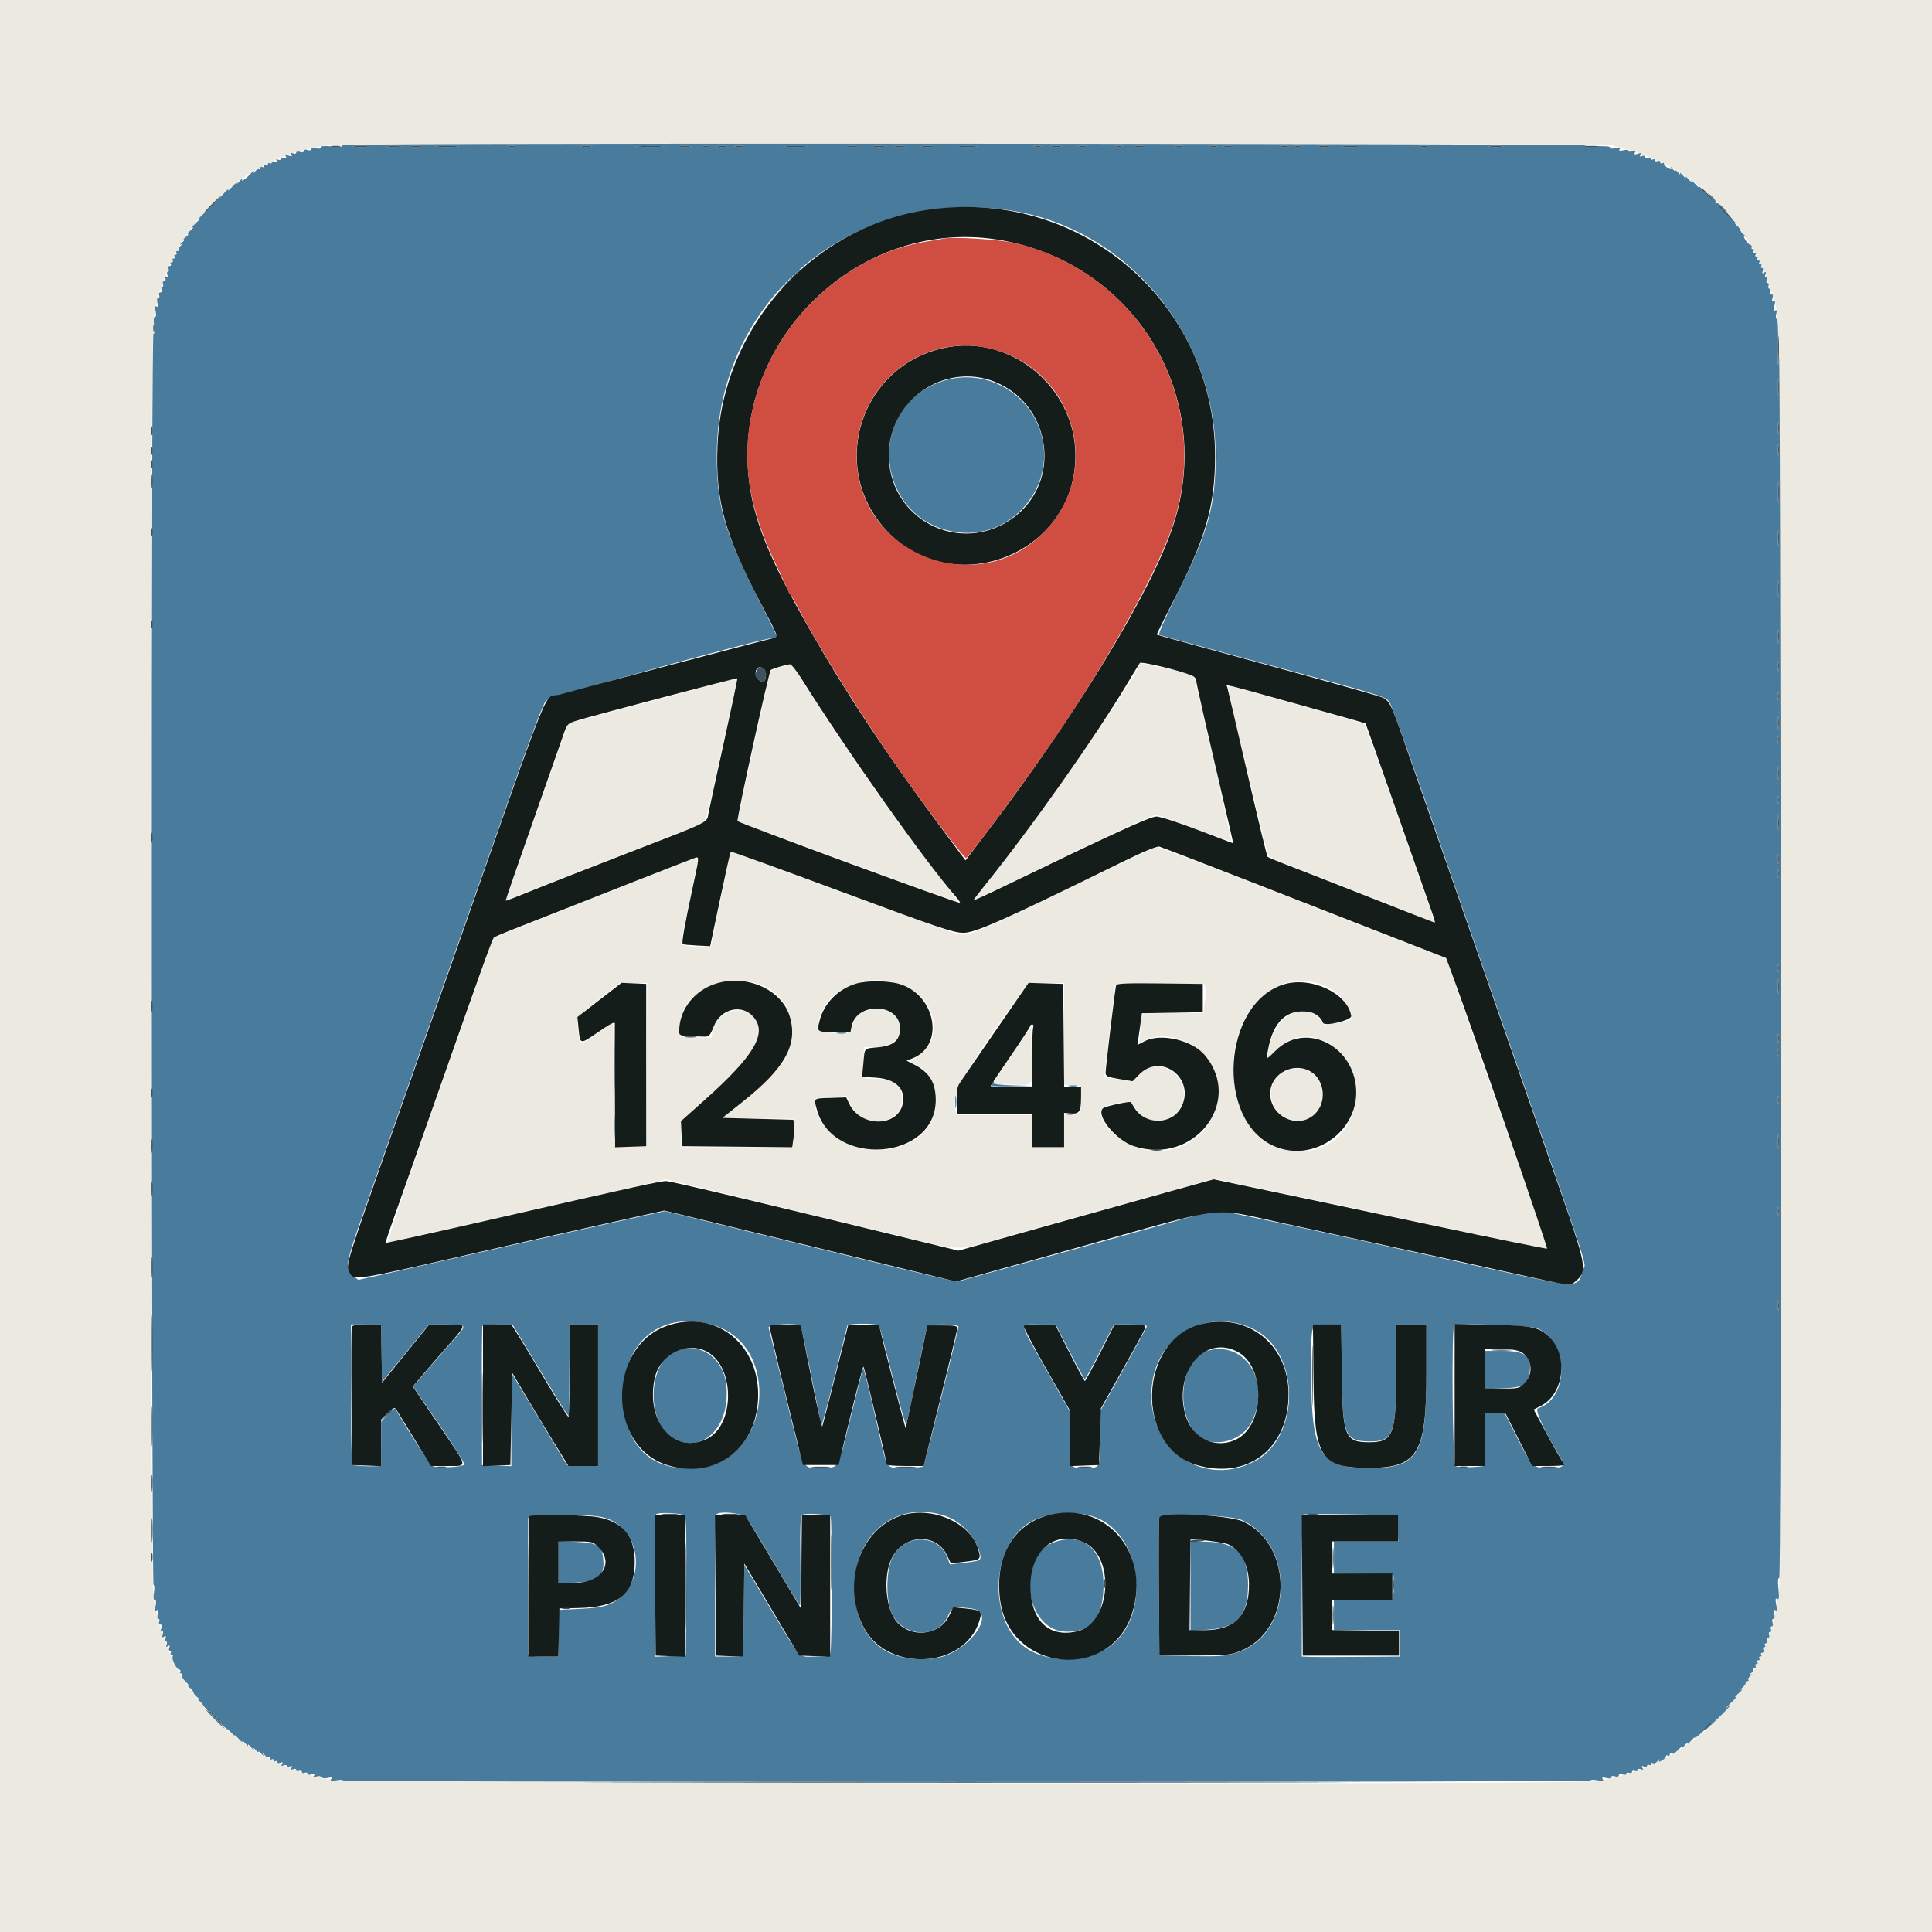
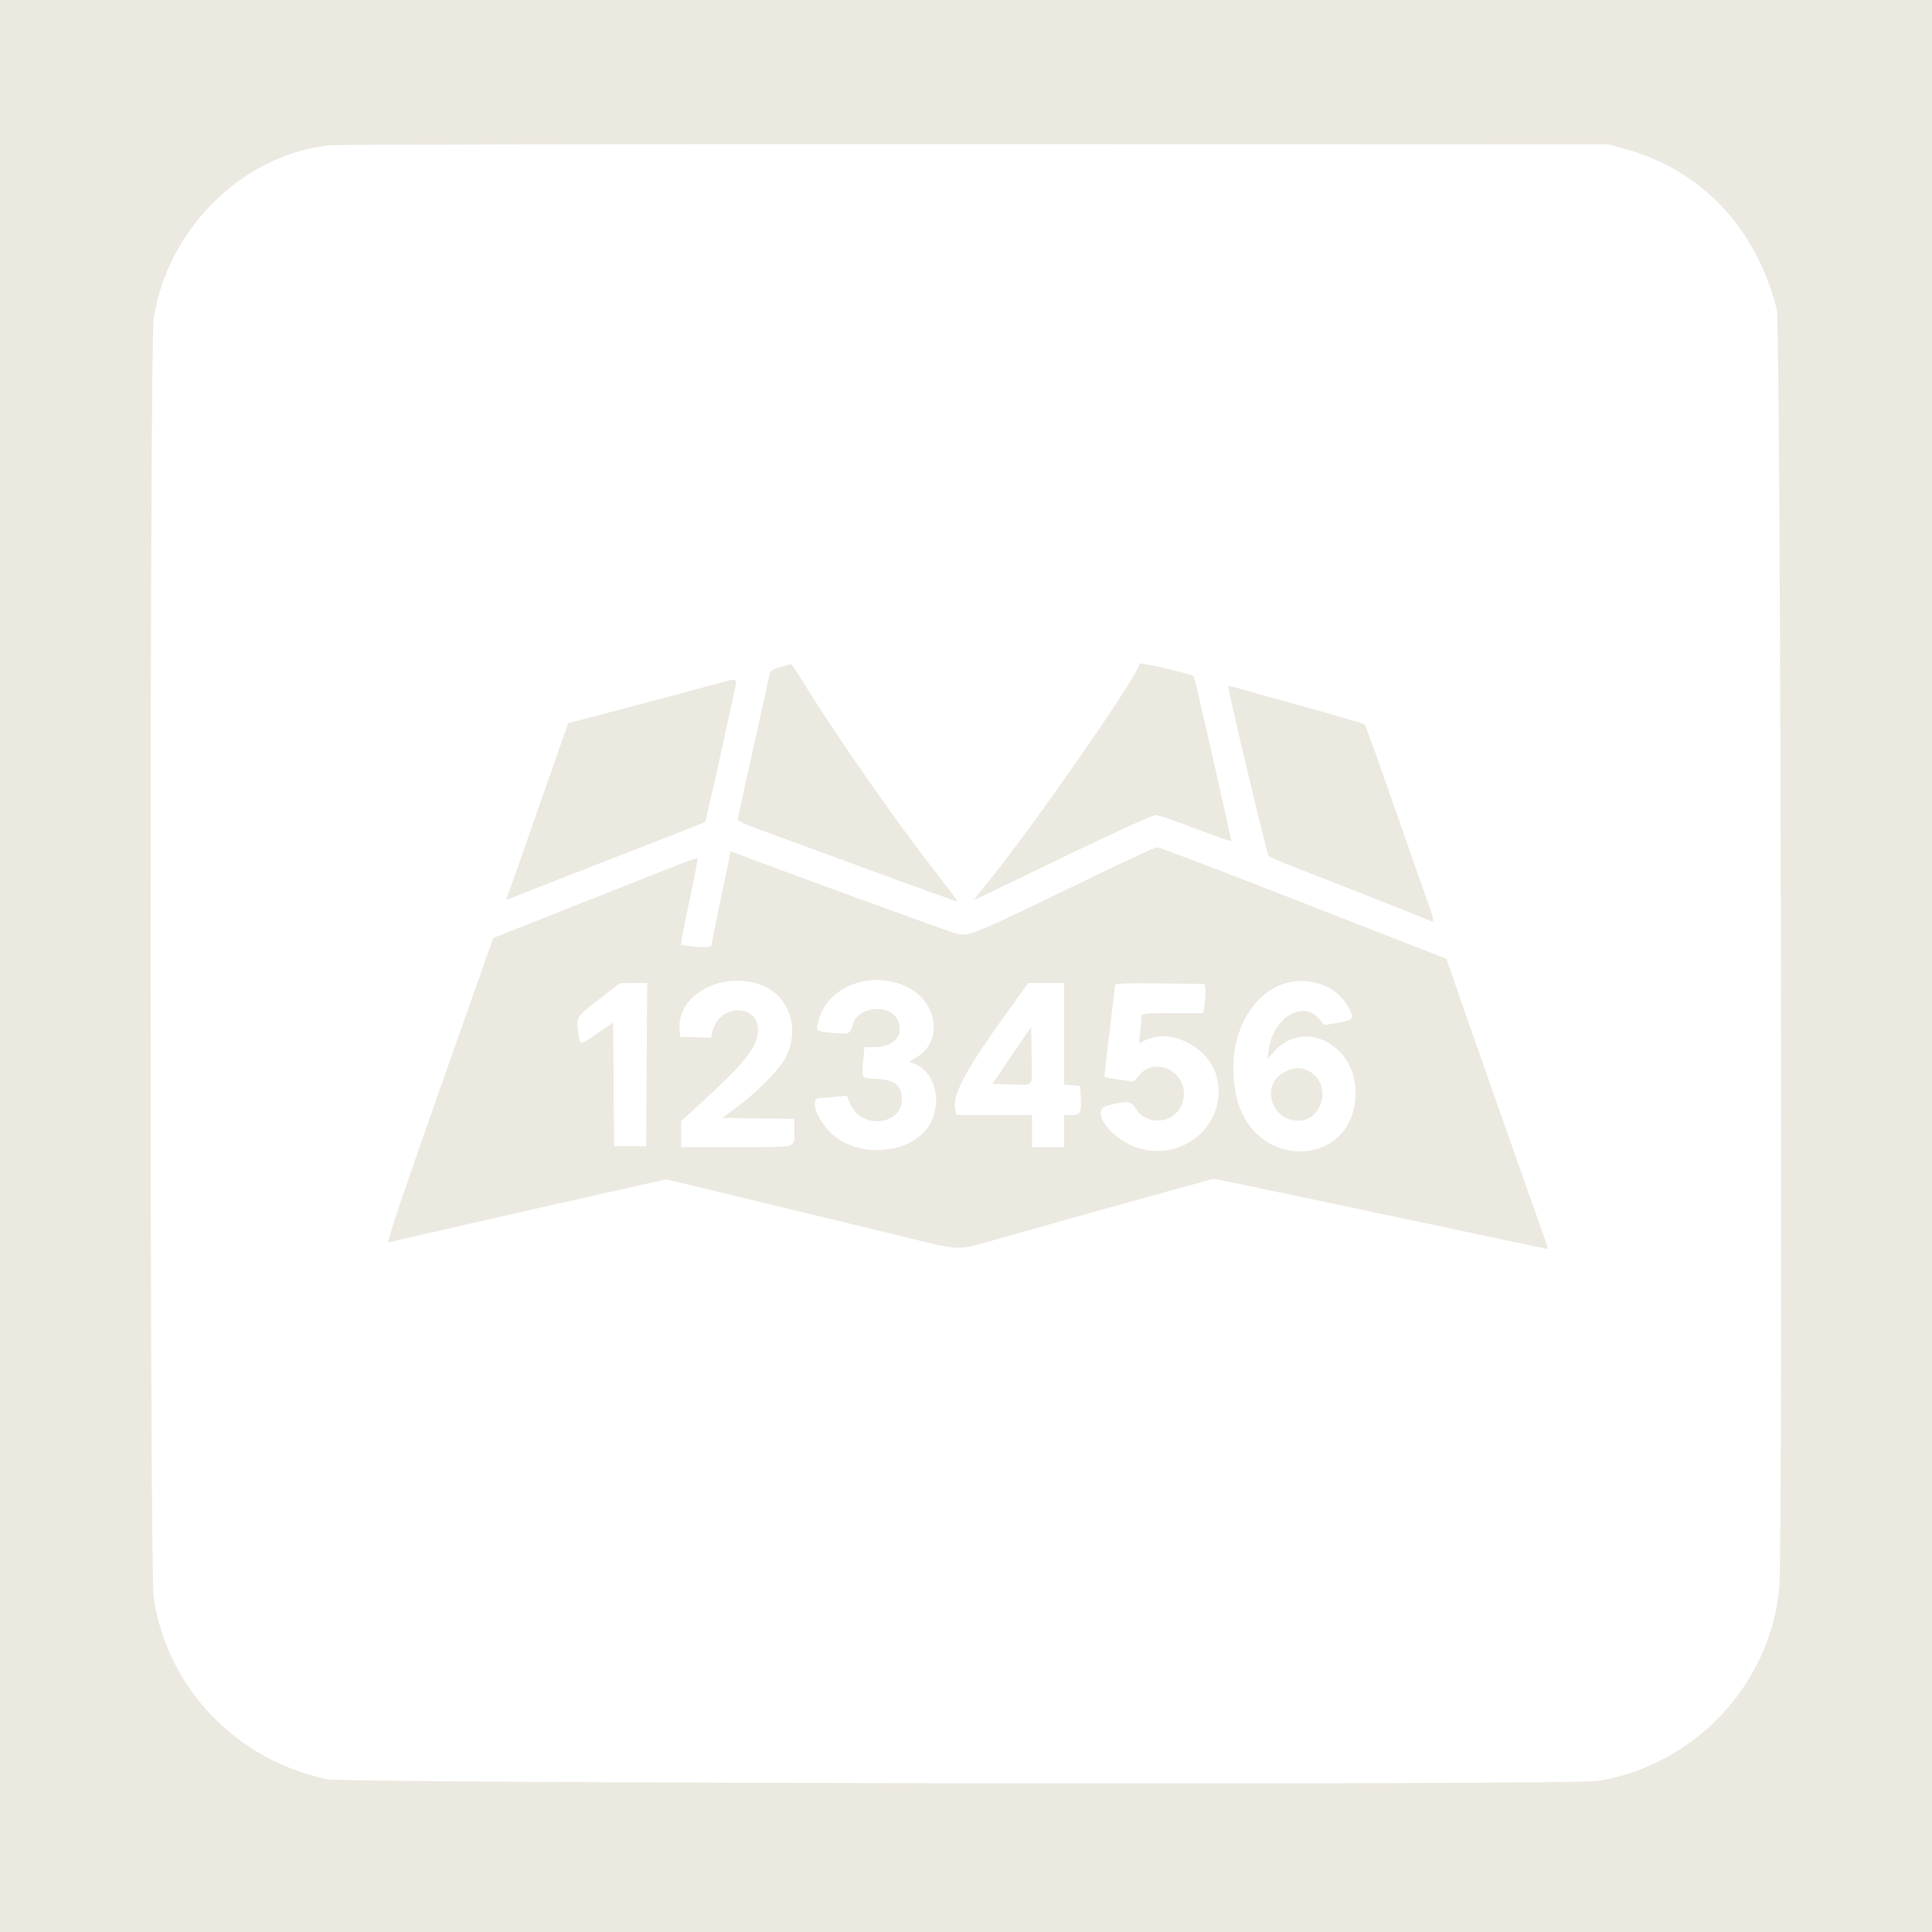
<svg xmlns="http://www.w3.org/2000/svg" id="svg" version="1.1" width="400" height="400" viewBox="0, 0, 400,400">
  <g id="svgg">
    <path id="path0" d="M0.000 200.000 L 0.000 400.000 200.000 400.000 L 400.000 400.000 400.000 200.000 L 400.000 0.000 200.000 0.000 L 0.000 0.000 0.000 200.000 M336.133 30.738 C 352.151 35.069,363.533 47.020,367.871 64.063 C 368.667 67.190,369.148 320.622,368.374 328.782 C 366.464 348.899,350.845 365.479,330.730 368.744 C 325.460 369.599,71.819 369.240,67.704 368.372 C 48.882 364.398,34.653 349.524,31.818 330.859 C 30.974 325.303,30.971 71.608,31.814 66.016 C 34.600 47.546,50.025 32.198,67.919 30.090 C 69.343 29.922,129.570 29.809,201.758 29.839 L 333.008 29.893 336.133 30.738 M235.938 137.408 C 235.938 139.461,213.336 171.966,204.026 183.301 C 202.659 184.966,201.605 186.328,201.685 186.328 C 201.765 186.328,206.297 184.158,211.755 181.505 C 228.720 173.260,238.470 168.750,239.329 168.750 C 239.782 168.750,243.433 170.000,247.441 171.529 C 251.449 173.057,254.807 174.230,254.902 174.135 C 255.043 173.994,247.336 140.130,247.133 139.999 C 246.274 139.444,235.938 137.052,235.938 137.408 M161.471 138.155 C 159.701 138.677,159.439 138.892,159.242 139.979 C 159.120 140.657,157.605 147.529,155.877 155.251 C 154.148 162.973,152.736 169.477,152.738 169.704 C 152.740 169.931,154.717 170.834,157.132 171.709 C 159.547 172.585,169.760 176.331,179.826 180.034 C 189.893 183.737,198.179 186.712,198.239 186.645 C 198.300 186.578,196.158 183.711,193.480 180.273 C 184.970 169.350,173.041 152.191,165.848 140.527 C 164.822 138.862,163.868 137.514,163.729 137.532 C 163.590 137.549,162.574 137.829,161.471 138.155 M147.461 141.811 C 145.313 142.415,137.728 144.442,130.606 146.315 L 117.657 149.721 115.293 156.404 C 113.992 160.079,111.247 167.920,109.192 173.828 C 107.137 179.736,105.277 184.987,105.059 185.496 C 104.752 186.210,104.776 186.375,105.163 186.217 C 108.574 184.824,123.514 178.967,133.339 175.172 C 140.182 172.529,145.862 170.284,145.963 170.183 C 146.115 170.031,148.095 161.255,151.903 143.848 C 152.734 140.050,153.110 140.222,147.461 141.811 M254.295 142.128 C 254.286 143.178,262.309 176.854,262.649 177.198 C 262.890 177.440,265.020 178.385,267.383 179.298 C 276.072 182.654,294.373 189.872,295.605 190.429 C 297.196 191.148,297.219 191.369,295.079 185.337 C 294.092 182.552,290.931 173.518,288.055 165.261 C 285.179 157.004,282.691 150.122,282.526 149.968 C 282.362 149.813,276.777 148.182,270.117 146.342 C 263.457 144.502,257.173 142.744,256.152 142.435 C 255.132 142.126,254.296 141.988,254.295 142.128 M226.758 181.302 C 200.826 193.856,200.694 193.911,198.034 193.313 C 196.844 193.046,161.985 180.324,152.306 176.625 L 151.292 176.237 149.279 185.872 C 148.172 191.172,147.266 195.640,147.266 195.801 C 147.266 196.156,144.506 196.178,142.455 195.839 L 140.966 195.593 141.221 193.988 C 141.362 193.105,142.168 189.140,143.011 185.178 C 143.855 181.215,144.498 177.859,144.441 177.720 C 144.383 177.581,142.051 178.377,139.258 179.489 C 136.465 180.602,126.967 184.366,118.152 187.855 L 102.124 194.198 90.966 225.817 C 83.032 248.302,79.989 257.381,80.432 257.245 C 81.282 256.984,111.109 250.176,125.908 246.866 L 137.948 244.173 143.681 245.544 C 149.026 246.823,153.588 247.926,185.531 255.664 C 200.006 259.171,197.353 259.122,208.106 256.079 C 220.403 252.600,230.562 249.760,241.768 246.668 L 251.310 244.036 256.417 245.088 C 262.114 246.261,297.194 253.666,311.225 256.658 C 316.218 257.723,320.371 258.594,320.454 258.594 C 320.538 258.594,320.172 257.407,319.641 255.957 C 318.403 252.574,301.355 204.100,300.283 200.913 L 299.472 198.506 290.459 194.993 C 285.501 193.061,272.170 187.860,260.833 183.435 C 249.496 179.011,239.916 175.402,239.544 175.415 C 239.172 175.429,233.418 178.078,226.758 181.302 M187.817 204.342 C 194.176 207.435,195.289 215.609,189.796 218.885 L 188.243 219.811 189.382 220.283 C 193.472 221.977,195.063 227.680,192.745 232.332 C 189.417 239.012,177.599 240.187,171.864 234.410 C 168.919 231.444,167.646 227.344,169.669 227.344 C 170.175 227.344,171.651 227.233,172.949 227.097 L 175.309 226.850 176.094 228.627 C 178.423 233.891,186.719 233.037,186.719 227.533 C 186.719 224.705,185.142 223.501,181.245 223.354 C 178.333 223.245,178.364 223.290,178.701 219.694 L 178.973 216.797 180.990 216.796 C 185.051 216.795,187.215 214.412,185.943 211.342 C 184.449 207.734,177.596 208.270,176.572 212.075 C 176.021 214.119,175.916 214.162,172.260 213.843 C 168.743 213.536,168.715 213.499,169.748 210.467 C 171.988 203.892,180.770 200.915,187.817 204.342 M157.566 203.921 C 163.381 206.096,165.722 212.929,162.699 218.903 C 161.435 221.402,156.634 226.243,152.173 229.518 L 149.547 231.445 157.000 231.551 L 164.453 231.657 164.453 233.961 C 164.453 237.815,165.519 237.500,152.497 237.500 L 141.016 237.500 141.016 234.814 L 141.016 232.128 145.605 227.927 C 153.630 220.582,156.389 217.221,156.861 214.219 C 157.871 207.786,148.783 207.366,147.466 213.785 L 147.243 214.875 144.032 214.762 L 140.820 214.648 140.695 213.117 C 140.115 206.020,149.501 200.903,157.566 203.921 M274.635 204.224 C 276.589 205.062,278.708 207.242,279.568 209.300 C 280.288 211.025,280.024 211.263,276.800 211.797 L 274.182 212.231 273.121 210.961 C 269.754 206.928,263.597 210.695,262.660 217.362 L 262.388 219.295 263.710 217.789 C 269.839 210.809,280.667 216.163,280.662 226.172 C 280.654 241.802,259.705 242.723,256.058 227.254 C 252.466 212.021,262.836 199.166,274.635 204.224 M133.891 220.410 L 133.789 237.305 130.469 237.305 L 127.148 237.305 127.045 224.513 L 126.942 211.722 123.826 213.869 C 120.056 216.465,120.089 216.462,119.780 214.203 C 119.272 210.500,119.194 210.636,123.941 206.957 L 128.320 203.563 131.156 203.539 L 133.993 203.516 133.891 220.410 M220.313 214.040 L 220.313 224.564 221.973 224.685 L 223.633 224.805 223.754 226.932 C 223.946 230.332,223.693 230.859,221.868 230.859 L 220.313 230.859 220.313 234.180 L 220.313 237.500 216.992 237.500 L 213.672 237.500 213.672 234.180 L 213.672 230.859 205.867 230.859 L 198.062 230.859 197.818 229.889 C 196.987 226.577,200.013 221.165,211.416 205.566 L 212.915 203.516 216.614 203.516 L 220.313 203.516 220.313 214.040 M249.548 204.660 C 249.622 205.181,249.565 206.544,249.422 207.687 L 249.163 209.766 242.745 209.766 C 236.758 209.766,236.328 209.814,236.328 210.490 C 236.328 210.888,236.215 212.293,236.077 213.612 L 235.827 216.011 237.152 215.348 C 242.233 212.807,250.095 216.683,251.808 222.575 C 254.551 232.013,245.586 240.574,235.906 237.760 C 230.147 236.086,225.502 229.928,229.240 228.922 C 233.234 227.846,234.177 227.920,235.037 229.377 C 237.486 233.529,243.859 232.554,244.947 227.861 C 246.262 222.186,239.414 218.363,235.745 222.724 L 234.721 223.941 231.783 223.529 C 230.168 223.302,228.782 223.053,228.704 222.975 C 228.626 222.897,229.078 218.706,229.708 213.663 C 230.338 208.619,230.855 204.269,230.857 203.997 C 230.859 203.608,232.851 203.524,240.137 203.606 L 249.414 203.711 249.548 204.660 M209.466 218.525 L 205.456 224.414 209.419 224.526 C 214.238 224.662,213.713 225.423,213.585 218.482 L 213.477 212.636 209.466 218.525 M266.165 221.841 C 260.916 224.225,262.964 232.036,268.835 232.030 C 274.004 232.024,275.695 224.288,271.070 221.808 C 269.394 220.909,268.200 220.917,266.165 221.841 " stroke="none" fill="#ece9e1" fill-rule="evenodd" />
-     <path id="path1" d="M70.703 30.116 C 71.132 30.421,70.634 30.473,68.848 30.311 C 67.207 30.163,66.406 30.230,66.406 30.517 C 66.406 30.777,66.025 30.848,65.430 30.699 C 64.837 30.550,64.453 30.621,64.453 30.878 C 64.453 31.125,64.126 31.199,63.672 31.055 C 63.204 30.906,62.891 30.984,62.891 31.250 C 62.891 31.516,62.577 31.594,62.109 31.445 C 61.671 31.306,61.328 31.375,61.328 31.602 C 61.328 31.825,61.036 31.894,60.678 31.757 C 60.216 31.580,60.117 31.652,60.336 32.007 C 60.567 32.380,60.424 32.436,59.766 32.227 C 59.107 32.018,58.964 32.073,59.195 32.446 C 59.414 32.801,59.315 32.873,58.853 32.696 C 58.495 32.558,58.203 32.635,58.203 32.867 C 58.203 33.098,57.930 33.182,57.597 33.054 C 57.201 32.902,57.088 32.978,57.270 33.274 C 57.457 33.576,57.334 33.644,56.900 33.477 C 56.543 33.340,56.250 33.408,56.250 33.629 C 56.250 33.850,56.074 33.922,55.859 33.789 C 55.645 33.656,55.469 33.744,55.469 33.984 C 55.469 34.225,55.293 34.312,55.078 34.180 C 54.863 34.047,54.688 34.135,54.688 34.375 C 54.688 34.615,54.512 34.703,54.297 34.570 C 54.082 34.438,53.906 34.544,53.906 34.808 C 53.906 35.071,53.792 35.172,53.652 35.032 C 53.512 34.892,53.147 35.083,52.842 35.455 C 52.474 35.903,52.373 35.934,52.544 35.547 C 52.686 35.225,52.479 35.320,52.085 35.759 C 50.947 37.025,49.771 37.847,50.154 37.109 C 50.322 36.787,50.076 36.963,49.609 37.500 C 49.142 38.037,48.887 38.213,49.041 37.891 C 49.195 37.568,48.752 37.920,48.055 38.672 C 47.358 39.424,47.004 39.688,47.268 39.258 C 47.531 38.828,46.948 39.355,45.970 40.430 C 44.993 41.504,43.347 43.155,42.312 44.098 C 41.277 45.041,40.781 45.593,41.211 45.324 C 41.641 45.055,41.377 45.405,40.625 46.102 C 39.873 46.799,39.521 47.244,39.844 47.092 C 40.166 46.940,40.015 47.180,39.508 47.626 C 39.000 48.073,38.737 48.443,38.922 48.450 C 39.107 48.457,38.917 48.720,38.500 49.036 C 38.083 49.351,37.896 49.609,38.086 49.609 C 38.275 49.609,38.089 49.886,37.672 50.224 C 37.255 50.562,37.178 50.725,37.500 50.586 C 37.891 50.417,37.861 50.518,37.408 50.889 C 37.036 51.194,36.845 51.559,36.985 51.699 C 37.125 51.839,37.024 51.953,36.761 51.953 C 36.497 51.953,36.391 52.129,36.523 52.344 C 36.656 52.559,36.568 52.734,36.328 52.734 C 36.088 52.734,36.000 52.910,36.133 53.125 C 36.266 53.340,36.178 53.516,35.937 53.516 C 35.697 53.516,35.609 53.691,35.742 53.906 C 35.875 54.121,35.787 54.297,35.547 54.297 C 35.307 54.297,35.219 54.473,35.352 54.688 C 35.484 54.902,35.388 55.078,35.138 55.078 C 34.887 55.078,34.783 55.342,34.907 55.664 C 35.031 55.986,34.967 56.250,34.766 56.250 C 34.564 56.250,34.512 56.543,34.649 56.900 C 34.816 57.334,34.748 57.457,34.446 57.270 C 34.150 57.088,34.074 57.201,34.226 57.597 C 34.357 57.940,34.252 58.203,33.984 58.203 C 33.723 58.203,33.611 58.467,33.735 58.789 C 33.859 59.111,33.795 59.375,33.594 59.375 C 33.392 59.375,33.329 59.639,33.452 59.961 C 33.576 60.283,33.464 60.547,33.203 60.547 C 32.942 60.547,32.830 60.810,32.954 61.133 C 33.077 61.455,32.989 61.719,32.758 61.719 C 32.501 61.719,32.436 62.111,32.590 62.728 C 32.768 63.436,32.710 63.655,32.396 63.460 C 32.076 63.263,32.024 63.532,32.216 64.404 C 32.385 65.173,32.330 65.625,32.070 65.625 C 31.802 65.625,31.743 66.266,31.905 67.444 C 32.061 68.585,32.013 69.175,31.774 69.028 C 31.528 68.876,31.403 114.510,31.420 198.459 C 31.434 272.590,31.592 328.125,31.788 328.125 C 31.977 328.125,32.019 328.828,31.881 329.687 C 31.718 330.709,31.779 331.250,32.058 331.250 C 32.332 331.250,32.388 331.685,32.216 332.471 C 32.012 333.397,32.066 333.618,32.437 333.389 C 32.803 333.163,32.861 333.348,32.667 334.121 C 32.517 334.718,32.571 335.156,32.793 335.156 C 33.005 335.156,33.077 335.420,32.954 335.742 C 32.830 336.064,32.935 336.328,33.188 336.328 C 33.478 336.328,33.549 336.634,33.383 337.158 C 33.218 337.678,33.268 337.897,33.515 337.744 C 33.758 337.594,33.826 337.825,33.691 338.342 C 33.526 338.974,33.600 339.105,33.989 338.864 C 34.366 338.631,34.440 338.721,34.258 339.194 C 34.121 339.551,34.174 339.844,34.375 339.844 C 34.576 339.844,34.629 340.136,34.492 340.494 C 34.309 340.969,34.383 341.057,34.766 340.820 C 35.148 340.584,35.222 340.672,35.040 341.147 C 34.902 341.504,34.971 341.797,35.192 341.797 C 35.412 341.797,35.484 341.973,35.352 342.188 C 35.219 342.402,35.307 342.578,35.547 342.578 C 35.787 342.578,35.878 342.749,35.749 342.957 C 35.453 343.437,36.602 345.703,37.142 345.703 C 37.364 345.703,37.437 345.879,37.305 346.094 C 37.172 346.309,37.260 346.484,37.500 346.484 C 37.740 346.484,37.829 346.659,37.696 346.873 C 37.564 347.087,37.949 347.731,38.552 348.304 C 39.155 348.878,39.385 349.217,39.063 349.058 C 38.740 348.900,38.828 349.054,39.258 349.402 C 39.688 349.749,40.039 350.194,40.039 350.391 C 40.039 350.587,40.391 351.032,40.820 351.379 C 41.250 351.727,41.338 351.891,41.016 351.743 C 40.693 351.596,41.257 352.206,42.269 353.098 C 43.281 353.991,45.202 355.900,46.537 357.341 C 47.873 358.782,48.803 359.690,48.604 359.360 C 48.405 359.029,48.740 359.293,49.349 359.946 C 49.958 360.599,50.338 360.869,50.194 360.547 C 50.050 360.225,50.314 360.400,50.781 360.938 C 51.248 361.475,51.512 361.650,51.367 361.328 C 51.222 361.006,51.486 361.182,51.953 361.719 C 52.420 362.256,52.686 362.432,52.544 362.109 C 52.402 361.787,52.563 361.865,52.901 362.282 C 53.239 362.699,53.516 362.885,53.516 362.695 C 53.516 362.506,53.792 362.692,54.131 363.109 C 54.469 363.526,54.631 363.604,54.492 363.281 C 54.323 362.890,54.424 362.921,54.795 363.373 C 55.101 363.745,55.465 363.936,55.605 363.796 C 55.745 363.656,55.859 363.757,55.859 364.020 C 55.859 364.284,56.035 364.391,56.250 364.258 C 56.465 364.125,56.641 364.213,56.641 364.453 C 56.641 364.693,56.816 364.781,57.031 364.648 C 57.246 364.516,57.422 364.588,57.422 364.808 C 57.422 365.029,57.714 365.098,58.072 364.960 C 58.547 364.778,58.635 364.852,58.398 365.234 C 58.162 365.617,58.250 365.691,58.725 365.508 C 59.082 365.371,59.375 365.424,59.375 365.625 C 59.375 365.826,59.668 365.879,60.025 365.742 C 60.500 365.559,60.588 365.633,60.352 366.016 C 60.115 366.398,60.203 366.472,60.678 366.290 C 61.036 366.152,61.328 366.229,61.328 366.460 C 61.328 366.691,61.592 366.779,61.914 366.656 C 62.236 366.532,62.500 366.620,62.500 366.851 C 62.500 367.082,62.764 367.170,63.086 367.046 C 63.408 366.923,63.672 367.004,63.672 367.226 C 63.672 367.461,64.020 367.520,64.502 367.367 C 65.098 367.178,65.250 367.238,65.039 367.578 C 64.830 367.916,64.976 367.980,65.543 367.799 C 65.982 367.660,66.454 367.730,66.593 367.954 C 66.733 368.182,67.291 368.250,67.856 368.109 C 68.621 367.917,68.791 367.977,68.556 368.356 C 68.315 368.747,68.569 368.798,69.709 368.584 C 70.513 368.433,71.082 368.453,70.974 368.627 C 70.866 368.802,128.945 368.945,200.037 368.945 C 271.130 368.945,329.297 368.806,329.297 368.635 C 329.297 368.464,329.938 368.444,330.721 368.591 C 331.827 368.799,332.075 368.746,331.834 368.356 C 331.599 367.976,331.773 367.917,332.559 368.115 C 333.203 368.276,333.594 368.214,333.594 367.950 C 333.594 367.703,333.921 367.629,334.375 367.773 C 334.843 367.922,335.156 367.844,335.156 367.578 C 335.156 367.313,335.470 367.234,335.938 367.383 C 336.376 367.522,336.719 367.453,336.719 367.226 C 336.719 367.004,336.982 366.923,337.305 367.046 C 337.627 367.170,337.891 367.082,337.891 366.851 C 337.891 366.620,338.154 366.532,338.477 366.656 C 338.799 366.779,339.063 366.691,339.063 366.460 C 339.063 366.229,339.355 366.152,339.713 366.290 C 340.188 366.472,340.275 366.398,340.039 366.016 C 339.803 365.633,339.891 365.559,340.366 365.742 C 340.723 365.879,341.016 365.810,341.016 365.590 C 341.016 365.369,341.191 365.297,341.406 365.430 C 341.621 365.562,341.797 365.475,341.797 365.234 C 341.797 364.994,341.984 364.914,342.213 365.055 C 342.443 365.197,342.895 364.987,343.219 364.590 C 343.543 364.192,343.686 364.104,343.537 364.394 C 343.318 364.819,343.426 364.836,344.093 364.478 C 344.549 364.235,344.922 363.855,344.922 363.635 C 344.922 363.415,345.098 363.344,345.313 363.477 C 345.527 363.609,345.703 363.521,345.703 363.281 C 345.703 363.041,345.878 362.953,346.092 363.085 C 346.306 363.217,346.950 362.832,347.523 362.229 C 348.096 361.626,348.433 361.396,348.272 361.719 C 348.111 362.041,348.361 361.865,348.828 361.328 C 349.295 360.791,349.555 360.615,349.405 360.938 C 349.255 361.260,349.604 360.996,350.181 360.352 C 350.757 359.707,351.096 359.443,350.934 359.766 C 350.772 360.088,351.419 359.550,352.371 358.569 C 353.323 357.589,353.665 357.326,353.133 357.983 C 352.600 358.641,353.522 357.866,355.183 356.260 C 358.088 353.451,358.987 352.397,357.494 353.553 C 357.103 353.855,357.499 353.422,358.372 352.591 C 359.246 351.761,359.697 351.209,359.375 351.365 C 359.053 351.521,359.316 351.177,359.961 350.601 C 360.605 350.024,360.869 349.667,360.547 349.805 C 360.225 349.944,360.313 349.769,360.742 349.415 C 361.172 349.062,361.479 348.610,361.426 348.410 C 361.372 348.210,361.533 348.047,361.784 348.047 C 362.035 348.047,362.125 347.932,361.985 347.793 C 361.845 347.653,362.036 347.288,362.408 346.982 C 362.861 346.611,362.891 346.511,362.500 346.680 C 362.109 346.849,362.139 346.748,362.592 346.377 C 362.964 346.071,363.155 345.707,363.015 345.567 C 362.875 345.427,362.976 345.313,363.239 345.313 C 363.503 345.313,363.609 345.137,363.477 344.922 C 363.344 344.707,363.432 344.531,363.672 344.531 C 363.912 344.531,364.000 344.355,363.867 344.141 C 363.734 343.926,363.822 343.750,364.063 343.750 C 364.303 343.750,364.391 343.574,364.258 343.359 C 364.125 343.145,364.213 342.969,364.453 342.969 C 364.693 342.969,364.781 342.793,364.648 342.578 C 364.516 342.363,364.612 342.188,364.862 342.188 C 365.113 342.188,365.217 341.924,365.093 341.602 C 364.969 341.279,365.049 341.016,365.270 341.016 C 365.490 341.016,365.562 340.840,365.430 340.625 C 365.297 340.410,365.393 340.234,365.644 340.234 C 365.894 340.234,365.998 339.971,365.874 339.648 C 365.751 339.326,365.839 339.063,366.070 339.063 C 366.301 339.063,366.389 338.799,366.265 338.477 C 366.141 338.154,366.229 337.891,366.460 337.891 C 366.691 337.891,366.779 337.627,366.656 337.305 C 366.532 336.982,366.613 336.719,366.835 336.719 C 367.062 336.719,367.131 336.376,366.992 335.938 C 366.848 335.483,366.922 335.156,367.169 335.156 C 367.433 335.156,367.495 334.765,367.333 334.121 C 367.143 333.365,367.201 333.165,367.546 333.379 C 367.900 333.598,367.950 333.305,367.744 332.209 C 367.535 331.093,367.585 330.817,367.955 331.046 C 368.331 331.278,368.387 330.801,368.203 328.930 C 368.048 327.354,368.102 326.599,368.358 326.757 C 368.620 326.919,368.726 284.609,368.678 198.949 C 368.639 128.521,368.483 72.305,368.333 74.023 C 368.115 76.510,368.075 76.011,368.138 71.582 C 368.184 68.367,368.065 66.016,367.856 66.016 C 367.656 66.016,367.607 65.561,367.747 65.006 C 367.924 64.298,367.866 64.080,367.552 64.274 C 367.230 64.473,367.183 64.193,367.383 63.281 C 367.591 62.333,367.542 62.086,367.187 62.305 C 366.847 62.515,366.787 62.364,366.977 61.768 C 367.143 61.243,367.071 60.938,366.781 60.938 C 366.529 60.937,366.424 60.674,366.548 60.352 C 366.671 60.029,366.583 59.766,366.352 59.766 C 366.121 59.766,366.033 59.502,366.157 59.180 C 366.281 58.857,366.193 58.594,365.962 58.594 C 365.730 58.594,365.643 58.330,365.766 58.008 C 365.890 57.686,365.826 57.422,365.625 57.422 C 365.424 57.422,365.371 57.129,365.508 56.772 C 365.691 56.297,365.617 56.209,365.234 56.445 C 364.852 56.682,364.778 56.594,364.960 56.119 C 365.098 55.761,365.029 55.469,364.808 55.469 C 364.588 55.469,364.516 55.293,364.648 55.078 C 364.781 54.863,364.693 54.687,364.453 54.687 C 364.213 54.688,364.125 54.512,364.258 54.297 C 364.391 54.082,364.303 53.906,364.063 53.906 C 363.822 53.906,363.734 53.730,363.867 53.516 C 364.000 53.301,363.912 53.125,363.672 53.125 C 363.432 53.125,363.344 52.949,363.477 52.734 C 363.609 52.520,363.521 52.344,363.281 52.344 C 363.041 52.344,362.953 52.168,363.086 51.953 C 363.219 51.738,363.131 51.562,362.891 51.562 C 362.650 51.562,362.551 51.405,362.670 51.213 C 362.789 51.020,362.635 50.767,362.328 50.649 C 362.021 50.531,361.565 50.052,361.315 49.584 C 360.945 48.894,360.959 48.785,361.387 49.005 C 361.677 49.155,361.563 48.992,361.133 48.645 C 360.703 48.298,360.352 47.865,360.352 47.683 C 360.352 47.502,359.992 47.026,359.552 46.626 C 359.112 46.226,359.024 46.065,359.357 46.268 C 359.689 46.471,359.069 45.768,357.979 44.706 C 356.889 43.643,356.450 43.124,357.003 43.553 C 357.923 44.268,357.913 44.228,356.874 43.079 C 356.250 42.389,355.564 41.933,355.349 42.066 C 355.133 42.199,355.067 42.131,355.201 41.914 C 355.335 41.697,354.968 41.099,354.385 40.584 C 353.506 39.808,353.425 39.786,353.909 40.458 C 354.230 40.903,353.804 40.551,352.962 39.677 C 352.120 38.802,351.562 38.350,351.721 38.672 C 351.880 38.994,351.538 38.730,350.962 38.086 C 350.386 37.441,350.037 37.178,350.186 37.500 C 350.336 37.822,350.076 37.646,349.609 37.109 C 349.142 36.572,348.879 36.396,349.023 36.719 C 349.168 37.041,348.904 36.865,348.438 36.328 C 347.971 35.791,347.705 35.615,347.847 35.938 C 347.989 36.260,347.828 36.182,347.490 35.765 C 347.152 35.348,346.875 35.162,346.875 35.352 C 346.875 35.541,346.598 35.355,346.260 34.938 C 345.922 34.521,345.767 34.417,345.917 34.707 C 346.135 35.132,346.027 35.148,345.360 34.791 C 344.904 34.547,344.531 34.168,344.531 33.948 C 344.531 33.728,344.355 33.656,344.141 33.789 C 343.926 33.922,343.750 33.826,343.750 33.575 C 343.750 33.325,343.486 33.221,343.164 33.344 C 342.842 33.468,342.578 33.389,342.578 33.168 C 342.578 32.947,342.402 32.875,342.188 33.008 C 341.973 33.141,341.797 33.069,341.797 32.848 C 341.797 32.627,341.533 32.548,341.211 32.671 C 340.889 32.795,340.625 32.707,340.625 32.476 C 340.625 32.245,340.333 32.168,339.975 32.305 C 339.513 32.483,339.414 32.410,339.633 32.056 C 339.864 31.682,339.721 31.627,339.063 31.836 C 338.408 32.044,338.261 31.989,338.489 31.621 C 338.711 31.261,338.565 31.187,337.952 31.347 C 337.488 31.468,337.109 31.405,337.109 31.206 C 337.109 31.007,336.644 30.961,336.075 31.104 C 335.301 31.298,335.116 31.241,335.342 30.875 C 335.573 30.502,335.343 30.452,334.375 30.664 C 333.565 30.842,333.192 30.802,333.346 30.554 C 333.500 30.304,332.369 30.209,330.172 30.289 C 327.611 30.382,327.197 30.336,328.516 30.109 C 329.482 29.942,271.738 29.781,200.195 29.752 C 107.966 29.715,70.288 29.821,70.703 30.116 M76.066 30.363 C 75.255 30.448,74.025 30.446,73.331 30.360 C 72.638 30.274,73.301 30.205,74.805 30.206 C 76.309 30.208,76.876 30.279,76.066 30.363 M82.722 30.357 C 82.135 30.446,81.080 30.448,80.378 30.361 C 79.676 30.274,80.156 30.201,81.445 30.199 C 82.734 30.197,83.309 30.268,82.722 30.357 M87.409 30.357 C 86.822 30.446,85.768 30.448,85.066 30.361 C 84.363 30.274,84.844 30.201,86.133 30.199 C 87.422 30.197,87.996 30.268,87.409 30.357 M94.629 30.366 C 93.501 30.445,91.655 30.445,90.527 30.366 C 89.399 30.287,90.322 30.223,92.578 30.223 C 94.834 30.223,95.757 30.287,94.629 30.366 M106.543 30.347 C 106.167 30.446,105.552 30.446,105.176 30.347 C 104.800 30.249,105.107 30.169,105.859 30.169 C 106.611 30.169,106.919 30.249,106.543 30.347 M122.369 30.353 C 121.888 30.446,121.009 30.448,120.416 30.358 C 119.822 30.269,120.215 30.193,121.289 30.190 C 122.363 30.187,122.849 30.260,122.369 30.353 M137.223 30.367 C 135.889 30.443,133.604 30.444,132.145 30.368 C 130.686 30.293,131.777 30.231,134.570 30.230 C 137.363 30.229,138.557 30.291,137.223 30.367 M142.871 30.358 C 142.280 30.447,141.313 30.447,140.723 30.358 C 140.132 30.268,140.615 30.195,141.797 30.195 C 142.979 30.195,143.462 30.268,142.871 30.358 M146.777 30.347 C 146.401 30.446,145.786 30.446,145.410 30.347 C 145.034 30.249,145.342 30.169,146.094 30.169 C 146.846 30.169,147.153 30.249,146.777 30.347 M150.494 30.353 C 150.013 30.446,149.134 30.448,148.541 30.358 C 147.947 30.269,148.340 30.193,149.414 30.190 C 150.488 30.187,150.974 30.260,150.494 30.353 M153.813 30.347 C 153.440 30.444,152.737 30.448,152.251 30.354 C 151.765 30.261,152.070 30.181,152.930 30.177 C 153.789 30.172,154.187 30.249,153.813 30.347 M166.909 30.366 C 165.789 30.444,163.855 30.445,162.612 30.367 C 161.369 30.289,162.285 30.225,164.648 30.224 C 167.012 30.223,168.029 30.287,166.909 30.366 M177.644 30.357 C 177.057 30.446,176.002 30.448,175.300 30.361 C 174.598 30.274,175.078 30.201,176.367 30.199 C 177.656 30.197,178.231 30.268,177.644 30.357 M183.112 30.357 C 182.525 30.446,181.471 30.448,180.769 30.361 C 180.067 30.274,180.547 30.201,181.836 30.199 C 183.125 30.197,183.699 30.268,183.112 30.357 M187.212 30.353 C 186.732 30.446,185.853 30.448,185.259 30.358 C 184.666 30.269,185.059 30.193,186.133 30.190 C 187.207 30.187,187.693 30.260,187.212 30.353 M193.269 30.357 C 192.682 30.446,191.627 30.448,190.925 30.361 C 190.223 30.274,190.703 30.201,191.992 30.199 C 193.281 30.197,193.856 30.268,193.269 30.357 M202.063 30.364 C 201.156 30.445,199.574 30.446,198.547 30.366 C 197.520 30.285,198.262 30.218,200.195 30.217 C 202.129 30.216,202.969 30.282,202.063 30.364 M215.527 30.347 C 215.151 30.446,214.536 30.446,214.160 30.347 C 213.784 30.249,214.092 30.169,214.844 30.169 C 215.596 30.169,215.903 30.249,215.527 30.347 M219.634 30.353 C 219.154 30.446,218.275 30.448,217.681 30.358 C 217.087 30.269,217.480 30.193,218.555 30.190 C 219.629 30.187,220.115 30.260,219.634 30.353 M224.907 30.347 C 224.533 30.444,223.830 30.448,223.344 30.354 C 222.858 30.261,223.164 30.181,224.023 30.177 C 224.883 30.172,225.280 30.249,224.907 30.347 M232.324 30.347 C 231.948 30.446,231.333 30.446,230.957 30.347 C 230.581 30.249,230.889 30.169,231.641 30.169 C 232.393 30.169,232.700 30.249,232.324 30.347 M236.822 30.353 C 236.341 30.446,235.462 30.448,234.869 30.358 C 234.275 30.269,234.668 30.193,235.742 30.190 C 236.816 30.187,237.302 30.260,236.822 30.353 M244.824 30.347 C 244.448 30.446,243.833 30.446,243.457 30.347 C 243.081 30.249,243.389 30.169,244.141 30.169 C 244.893 30.169,245.200 30.249,244.824 30.347 M251.855 30.347 C 251.479 30.446,250.864 30.446,250.488 30.347 C 250.112 30.249,250.420 30.169,251.172 30.169 C 251.924 30.169,252.231 30.249,251.855 30.347 M255.176 30.354 C 254.692 30.447,253.901 30.447,253.418 30.354 C 252.935 30.261,253.330 30.185,254.297 30.185 C 255.264 30.185,255.659 30.261,255.176 30.354 M266.704 30.347 C 266.330 30.444,265.627 30.448,265.141 30.354 C 264.655 30.261,264.961 30.181,265.820 30.177 C 266.680 30.172,267.077 30.249,266.704 30.347 M269.434 30.347 C 269.058 30.446,268.442 30.446,268.066 30.347 C 267.690 30.249,267.998 30.169,268.750 30.169 C 269.502 30.169,269.810 30.249,269.434 30.347 M275.300 30.357 C 274.713 30.446,273.658 30.448,272.956 30.361 C 272.254 30.274,272.734 30.201,274.023 30.199 C 275.313 30.197,275.887 30.268,275.300 30.357 M281.163 30.362 C 280.363 30.446,278.956 30.447,278.038 30.365 C 277.119 30.282,277.773 30.213,279.492 30.212 C 281.211 30.211,281.963 30.278,281.163 30.362 M295.610 30.347 C 295.237 30.444,294.533 30.448,294.048 30.354 C 293.562 30.261,293.867 30.181,294.727 30.177 C 295.586 30.172,295.983 30.249,295.610 30.347 M311.035 30.361 C 310.337 30.447,309.194 30.447,308.496 30.361 C 307.798 30.274,308.369 30.203,309.766 30.203 C 311.162 30.203,311.733 30.274,311.035 30.361 M209.238 43.580 C 233.351 47.289,251.705 69.323,251.681 94.531 C 251.671 104.801,250.142 110.214,243.535 123.370 C 241.167 128.087,239.727 131.372,239.989 131.460 C 240.231 131.543,247.285 133.468,255.664 135.740 C 288.155 144.547,286.838 144.145,287.744 145.528 C 288.269 146.328,293.413 160.776,300.186 180.469 C 301.332 183.799,305.021 194.434,308.385 204.102 C 330.649 268.083,328.277 260.876,327.736 262.884 C 326.694 266.753,326.963 266.749,310.352 263.092 C 289.506 258.503,272.541 254.822,261.733 252.542 L 251.787 250.445 241.616 253.309 C 236.022 254.884,223.975 258.237,214.844 260.760 L 198.242 265.346 195.898 264.866 C 193.661 264.408,184.257 262.134,152.127 254.280 L 137.653 250.742 123.612 253.862 C 107.827 257.369,100.888 258.932,89.844 261.469 C 85.654 262.431,80.419 263.614,78.211 264.098 L 74.195 264.978 73.132 264.189 C 71.345 262.860,71.531 261.628,75.016 251.758 C 76.761 246.816,83.281 228.271,89.506 210.547 C 95.731 192.822,103.387 171.025,106.519 162.109 C 110.034 152.100,112.529 145.574,113.040 145.050 C 113.800 144.270,158.227 132.031,160.298 132.031 C 161.139 132.031,161.508 132.912,156.518 123.019 C 149.909 109.915,148.394 104.525,148.404 94.141 C 148.435 61.979,176.613 38.560,209.238 43.580 M368.255 81.728 C 368.173 82.647,368.104 81.992,368.103 80.273 C 368.101 78.555,368.169 77.803,368.253 78.603 C 368.337 79.403,368.338 80.809,368.255 81.728 M194.876 79.004 C 179.020 84.548,181.195 107.495,197.828 110.152 C 208.628 111.878,218.099 101.820,215.847 91.018 C 213.862 81.496,203.964 75.826,194.876 79.004 M368.249 89.746 C 368.159 90.337,368.086 89.854,368.086 88.672 C 368.086 87.490,368.159 87.007,368.249 87.598 C 368.338 88.188,368.338 89.155,368.249 89.746 M368.249 94.038 C 368.159 94.631,368.083 94.238,368.080 93.164 C 368.078 92.090,368.151 91.604,368.244 92.084 C 368.336 92.565,368.339 93.444,368.249 94.038 M368.256 103.809 C 368.175 104.829,368.110 103.994,368.110 101.953 C 368.110 99.912,368.175 99.077,368.256 100.098 C 368.336 101.118,368.336 102.788,368.256 103.809 M368.254 112.784 C 368.169 113.595,368.099 113.027,368.097 111.523 C 368.095 110.020,368.164 109.356,368.251 110.050 C 368.337 110.743,368.338 111.974,368.254 112.784 M368.253 123.340 C 368.169 124.146,368.100 123.486,368.100 121.875 C 368.100 120.264,368.169 119.604,368.253 120.410 C 368.338 121.216,368.338 122.534,368.253 123.340 M368.252 132.903 C 368.165 133.605,368.092 133.125,368.090 131.836 C 368.088 130.547,368.159 129.972,368.248 130.559 C 368.337 131.146,368.339 132.201,368.252 132.903 M368.244 138.770 C 368.151 139.253,368.075 138.857,368.075 137.891 C 368.075 136.924,368.151 136.528,368.244 137.012 C 368.338 137.495,368.338 138.286,368.244 138.770 M368.238 144.824 C 368.140 145.200,368.059 144.893,368.059 144.141 C 368.059 143.389,368.140 143.081,368.238 143.457 C 368.336 143.833,368.336 144.448,368.238 144.824 M368.249 150.684 C 368.159 151.274,368.086 150.791,368.086 149.609 C 368.086 148.428,368.159 147.944,368.249 148.535 C 368.338 149.126,368.338 150.093,368.249 150.684 M368.238 153.809 C 368.140 154.185,368.059 153.877,368.059 153.125 C 368.059 152.373,368.140 152.065,368.238 152.441 C 368.336 152.817,368.336 153.433,368.238 153.809 M368.249 161.230 C 368.159 161.821,368.086 161.338,368.086 160.156 C 368.086 158.975,368.159 158.491,368.249 159.082 C 368.338 159.673,368.338 160.640,368.249 161.230 M368.238 166.309 C 368.140 166.685,368.059 166.377,368.059 165.625 C 368.059 164.873,368.140 164.565,368.238 164.941 C 368.336 165.317,368.336 165.933,368.238 166.309 M368.251 171.582 C 368.165 172.280,368.094 171.709,368.094 170.313 C 368.094 168.916,368.165 168.345,368.251 169.043 C 368.338 169.741,368.338 170.884,368.251 171.582 M368.245 178.609 C 368.152 179.095,368.072 178.789,368.067 177.930 C 368.063 177.070,368.139 176.673,368.237 177.046 C 368.335 177.420,368.338 178.123,368.245 178.609 M368.238 181.543 C 368.140 181.919,368.059 181.611,368.059 180.859 C 368.059 180.107,368.140 179.800,368.238 180.176 C 368.336 180.552,368.336 181.167,368.238 181.543 M368.238 201.074 C 368.140 201.450,368.059 201.143,368.059 200.391 C 368.059 199.639,368.140 199.331,368.238 199.707 C 368.336 200.083,368.336 200.698,368.238 201.074 M368.251 205.566 C 368.165 206.265,368.094 205.693,368.094 204.297 C 368.094 202.900,368.165 202.329,368.251 203.027 C 368.338 203.726,368.338 204.868,368.251 205.566 M173.340 213.948 C 173.823 214.041,174.614 214.041,175.098 213.948 C 175.581 213.854,175.186 213.778,174.219 213.778 C 173.252 213.778,172.856 213.854,173.340 213.948 M368.245 215.718 C 368.152 216.204,368.072 215.898,368.067 215.039 C 368.063 214.180,368.139 213.782,368.237 214.156 C 368.335 214.529,368.338 215.232,368.245 215.718 M368.238 218.652 C 368.140 219.028,368.059 218.721,368.059 217.969 C 368.059 217.217,368.140 216.909,368.238 217.285 C 368.336 217.661,368.336 218.276,368.238 218.652 M205.339 224.089 C 204.605 224.822,205.458 224.993,209.473 224.917 L 213.867 224.834 209.653 224.708 C 207.074 224.631,205.530 224.436,205.672 224.205 C 205.939 223.774,205.727 223.700,205.339 224.089 M221.391 224.886 C 221.877 224.979,222.580 224.976,222.954 224.878 C 223.327 224.780,222.930 224.704,222.070 224.708 C 221.211 224.712,220.905 224.792,221.391 224.886 M197.773 228.125 C 197.773 229.307,197.847 229.790,197.936 229.199 C 198.026 228.608,198.026 227.642,197.936 227.051 C 197.847 226.460,197.773 226.943,197.773 228.125 M368.238 228.418 C 368.140 228.794,368.059 228.486,368.059 227.734 C 368.059 226.982,368.140 226.675,368.238 227.051 C 368.336 227.427,368.336 228.042,368.238 228.418 M127.098 233.203 C 127.098 235.459,127.162 236.382,127.241 235.254 C 127.320 234.126,127.320 232.280,127.241 231.152 C 127.162 230.024,127.098 230.947,127.098 233.203 M368.251 237.598 C 368.165 238.296,368.094 237.725,368.094 236.328 C 368.094 234.932,368.165 234.360,368.251 235.059 C 368.338 235.757,368.338 236.899,368.251 237.598 M368.238 251.465 C 368.140 251.841,368.059 251.533,368.059 250.781 C 368.059 250.029,368.140 249.722,368.238 250.098 C 368.336 250.474,368.336 251.089,368.238 251.465 M368.244 271.191 C 368.151 271.675,368.075 271.279,368.075 270.313 C 368.075 269.346,368.151 268.950,368.244 269.434 C 368.338 269.917,368.338 270.708,368.244 271.191 M147.878 274.420 C 161.796 278.694,159.591 302.109,145.107 303.853 C 135.023 305.067,129.102 299.520,129.102 288.860 C 129.102 277.432,137.259 271.158,147.878 274.420 M181.974 274.422 C 182.097 274.545,183.378 279.340,184.820 285.077 C 186.262 290.814,187.533 295.244,187.644 294.922 C 187.756 294.600,188.732 289.975,189.813 284.646 C 190.894 279.316,191.881 274.790,192.006 274.587 C 192.345 274.039,198.438 274.113,198.438 274.666 C 198.438 275.290,191.448 303.131,191.185 303.558 C 191.066 303.750,189.394 303.906,187.469 303.906 C 183.330 303.906,183.792 304.493,182.083 297.070 C 179.746 286.923,178.824 283.155,178.706 283.276 C 178.640 283.343,177.508 287.783,176.192 293.142 C 173.369 304.632,173.792 303.906,169.922 303.906 C 165.996 303.906,166.555 305.041,162.679 289.220 C 160.842 281.721,159.247 275.278,159.135 274.902 C 158.914 274.160,165.332 273.819,165.783 274.549 C 165.896 274.731,166.878 279.345,167.966 284.803 C 169.054 290.261,169.996 294.897,170.060 295.106 C 170.123 295.315,171.367 290.710,172.825 284.873 L 175.475 274.261 176.897 274.129 C 178.723 273.961,181.683 274.131,181.974 274.422 M259.459 275.139 C 269.349 279.908,269.389 297.742,259.520 302.677 C 248.126 308.374,236.368 298.810,238.650 285.702 C 240.350 275.943,250.471 270.805,259.459 275.139 M78.994 280.157 L 79.102 286.095 83.947 280.157 L 88.792 274.219 92.443 274.219 C 96.687 274.219,96.730 274.287,94.238 277.048 C 93.218 278.179,90.843 280.897,88.960 283.087 L 85.538 287.070 90.976 295.000 C 93.967 299.361,96.286 303.065,96.129 303.230 C 95.567 303.824,90.082 304.001,89.376 303.448 C 88.780 302.982,82.259 292.676,81.924 291.671 C 81.849 291.444,81.143 291.951,80.357 292.797 L 78.927 294.336 78.917 298.926 L 78.906 303.516 77.832 303.567 C 76.147 303.648,73.291 303.471,72.958 303.265 C 72.792 303.163,72.656 296.585,72.656 288.649 L 72.656 274.219 75.771 274.219 L 78.886 274.219 78.994 280.157 M111.871 283.789 C 117.913 293.829,117.949 293.881,117.873 292.480 C 117.847 291.997,117.858 287.690,117.897 282.910 L 117.969 274.219 120.898 274.219 L 123.828 274.219 123.828 288.883 L 123.828 303.547 120.607 303.434 L 117.386 303.320 111.623 293.764 L 105.859 284.208 105.859 293.878 L 105.859 303.548 102.832 303.434 L 99.805 303.320 99.763 289.063 C 99.740 281.221,99.794 274.673,99.884 274.512 C 99.973 274.351,101.411 274.219,103.079 274.219 L 106.111 274.219 111.871 283.789 M221.479 279.890 C 223.088 283.001,224.494 285.544,224.604 285.540 C 224.715 285.537,226.120 282.988,227.727 279.876 L 230.648 274.219 234.116 274.219 C 236.899 274.219,237.543 274.325,237.377 274.756 C 237.264 275.052,235.048 279.106,232.453 283.766 L 227.734 292.238 227.734 297.835 C 227.734 304.141,227.855 303.906,224.609 303.906 C 221.363 303.906,221.484 304.142,221.484 297.824 L 221.484 292.215 216.602 283.578 C 210.794 273.305,210.937 274.217,215.137 274.226 L 218.555 274.234 221.479 279.890 M277.827 284.375 C 277.960 297.271,278.451 298.438,283.740 298.438 C 288.473 298.438,289.063 296.820,289.063 283.841 L 289.063 274.219 292.188 274.219 L 295.313 274.219 295.313 284.695 C 295.313 301.230,293.593 303.981,283.257 303.981 C 273.335 303.981,271.484 300.926,271.484 284.553 C 271.484 273.298,271.200 274.156,274.880 274.301 L 277.725 274.414 277.827 284.375 M318.359 275.052 C 324.860 277.969,324.891 289.529,318.404 291.588 C 317.682 291.817,319.746 296.312,323.115 301.848 C 324.176 303.592,323.805 303.906,320.680 303.906 C 317.293 303.906,317.308 303.921,314.063 297.562 L 311.523 292.587 309.473 292.583 L 307.422 292.578 307.422 298.047 C 307.422 301.055,307.290 303.531,307.129 303.550 C 304.305 303.878,301.766 303.846,301.322 303.478 C 300.726 302.984,300.488 275.033,301.074 274.446 C 301.662 273.857,316.885 274.391,318.359 275.052 M139.648 279.824 C 133.934 282.483,133.854 294.956,139.533 297.893 C 145.665 301.064,151.306 295.238,150.361 286.711 C 149.717 280.902,144.516 277.558,139.648 279.824 M249.851 279.701 C 244.154 281.407,243.176 293.517,248.415 297.479 C 251.587 299.877,257.210 298.276,259.134 294.428 C 263.287 286.120,257.750 277.336,249.851 279.701 M307.422 283.631 L 307.422 287.575 311.093 287.440 C 315.249 287.287,316.213 286.779,316.637 284.519 C 317.319 280.883,315.958 279.688,311.133 279.688 L 307.422 279.688 307.422 283.631 M141.754 313.815 C 142.071 314.198,142.168 318.397,142.095 328.562 L 141.992 342.773 138.770 342.887 L 135.547 343.000 135.547 328.401 C 135.547 320.372,135.664 313.685,135.807 313.542 C 136.318 313.031,141.293 313.260,141.754 313.815 M154.561 314.207 C 154.953 314.716,157.559 319.015,160.352 323.760 C 163.145 328.505,165.518 332.395,165.625 332.405 C 165.732 332.415,165.770 328.262,165.709 323.177 C 165.622 315.972,165.708 313.859,166.099 313.607 C 166.628 313.266,171.296 313.509,171.946 313.911 C 172.304 314.133,172.296 340.024,171.937 342.090 C 171.794 342.913,171.591 342.969,168.731 342.969 C 165.106 342.969,166.179 344.150,159.141 332.422 L 154.102 324.023 153.997 333.496 L 153.892 342.969 150.970 342.969 L 148.047 342.969 148.047 328.385 C 148.047 320.365,148.164 313.685,148.307 313.542 C 149.070 312.779,153.855 313.288,154.561 314.207 M195.807 313.897 C 199.111 315.022,202.190 318.425,202.905 321.741 C 203.204 323.125,203.124 323.162,198.821 323.651 L 196.666 323.895 196.186 322.569 C 194.370 317.547,187.306 317.473,184.776 322.450 C 183.496 324.968,183.359 330.720,184.508 333.698 C 186.501 338.865,193.945 339.518,196.191 334.723 C 197.159 332.655,197.513 332.540,201.313 333.061 C 206.697 333.799,200.278 342.407,193.670 343.311 C 183.335 344.725,176.953 339.076,176.953 328.516 C 176.953 317.386,185.835 310.499,195.807 313.897 M227.802 314.569 C 236.185 318.670,237.967 333.353,230.887 339.976 C 226.334 344.235,217.304 344.733,212.163 341.010 C 204.885 335.737,204.970 321.388,212.313 315.787 C 215.995 312.979,223.368 312.399,227.802 314.569 M289.373 316.415 L 289.487 319.141 282.830 319.141 L 276.172 319.141 276.172 322.451 L 276.172 325.761 282.324 325.869 L 288.477 325.977 288.604 327.318 C 288.675 328.055,288.623 329.242,288.489 329.954 L 288.246 331.250 282.209 331.250 L 276.172 331.250 276.172 334.375 L 276.172 337.500 283.008 337.500 L 289.844 337.500 289.844 340.234 L 289.844 342.969 284.863 343.012 C 277.120 343.079,272.594 343.082,270.996 343.023 L 269.531 342.969 269.531 328.385 C 269.531 320.365,269.628 313.705,269.746 313.587 C 269.864 313.469,274.303 313.444,279.609 313.531 L 289.258 313.690 289.373 316.415 M124.607 314.098 C 133.108 315.922,134.249 328.570,126.234 332.128 C 125.029 332.663,123.251 332.944,120.082 333.100 L 115.625 333.319 115.625 338.144 L 115.625 342.969 112.500 342.969 C 110.272 342.969,109.369 342.829,109.354 342.480 C 109.321 341.737,109.314 315.137,109.347 314.355 C 109.381 313.534,121.057 313.337,124.607 314.098 M257.116 314.718 C 268.418 319.940,267.667 338.628,256.013 342.168 C 253.643 342.888,252.495 342.975,246.675 342.881 L 240.039 342.773 239.936 328.713 C 239.880 320.979,239.923 314.418,240.033 314.132 C 240.406 313.160,254.814 313.655,257.116 314.718 M218.236 319.316 C 210.344 322.130,212.135 337.321,220.414 337.800 C 225.595 338.099,228.153 335.360,228.448 329.197 C 228.833 321.140,224.601 317.046,218.236 319.316 M115.625 323.432 L 115.625 327.830 119.195 327.659 C 123.787 327.440,125.220 326.259,124.903 322.958 C 124.615 319.963,123.878 319.466,119.370 319.230 L 115.625 319.034 115.625 323.432 M246.484 328.337 L 246.484 337.608 250.005 337.408 C 256.109 337.060,258.402 334.522,258.394 328.125 C 258.387 321.921,256.078 319.419,250.160 319.201 L 246.484 319.065 246.484 328.337 M44.336 355.859 C 45.394 356.934,46.348 357.813,46.455 357.813 C 46.562 357.813,45.785 356.934,44.727 355.859 C 43.668 354.785,42.715 353.906,42.607 353.906 C 42.500 353.906,43.278 354.785,44.336 355.859 " stroke="none" fill="#497b9c" fill-rule="evenodd" />
-     <path id="path2" d="M191.053 43.598 C 167.491 47.547,149.460 68.241,148.545 92.383 C 148.116 103.700,150.065 110.753,157.558 125.000 C 161.398 132.301,161.279 131.898,159.690 132.225 C 158.134 132.545,119.661 142.721,115.916 143.803 C 112.308 144.845,115.202 137.655,93.535 199.414 C 91.952 203.926,86.431 219.631,81.266 234.315 C 71.718 261.459,71.561 261.966,72.289 263.326 C 73.309 265.231,72.526 265.351,100.000 259.051 C 104.619 257.992,114.954 255.665,122.966 253.880 L 137.534 250.636 143.474 252.073 C 146.741 252.864,160.333 256.169,173.678 259.418 L 197.942 265.325 224.264 257.964 C 254.737 249.443,250.468 249.950,265.039 253.123 C 271.055 254.433,282.041 256.810,289.453 258.404 C 296.865 259.999,307.669 262.364,313.461 263.660 C 325.534 266.360,325.014 266.302,326.396 265.114 C 328.667 263.160,328.435 261.924,322.733 245.625 C 319.929 237.611,315.262 224.199,312.361 215.820 C 305.923 197.223,292.810 159.483,290.374 152.539 C 287.995 145.758,287.647 145.079,286.200 144.404 C 285.519 144.085,274.766 141.055,262.305 137.669 C 249.844 134.282,239.589 131.467,239.516 131.411 C 239.443 131.355,240.794 128.588,242.519 125.262 C 249.616 111.575,251.563 104.918,251.563 94.336 C 251.563 62.240,222.955 38.252,191.053 43.598 M207.838 49.833 C 235.265 55.036,251.502 82.208,242.956 108.602 C 238.556 122.192,223.173 147.514,203.979 172.763 L 199.889 178.143 194.573 170.993 C 183.543 156.156,175.235 143.620,167.716 130.466 C 159.658 116.369,156.450 108.728,155.252 100.783 C 150.731 70.793,178.172 44.205,207.838 49.833 M195.313 72.069 C 178.313 75.875,171.612 96.223,183.053 109.301 C 196.649 124.844,222.656 115.017,222.656 94.336 C 222.656 80.072,209.051 68.992,195.313 72.069 M206.739 79.388 C 217.846 84.521,219.623 99.770,209.965 107.062 C 198.827 115.472,183.380 107.334,184.057 93.414 C 184.611 82.042,196.533 74.670,206.739 79.388 M246.777 139.863 C 247.261 140.058,247.656 140.516,247.656 140.881 C 247.656 141.432,249.706 150.429,254.651 171.582 C 255.040 173.247,255.337 174.609,255.311 174.609 C 255.285 174.609,252.014 173.364,248.042 171.841 C 244.070 170.318,240.205 169.064,239.453 169.054 C 238.159 169.036,230.496 172.544,207.520 183.674 C 204.243 185.261,201.563 186.483,201.563 186.390 C 201.563 186.296,202.500 185.058,203.645 183.637 C 213.549 171.356,226.942 152.375,233.580 141.211 C 234.730 139.277,235.815 137.506,235.992 137.274 C 236.284 136.891,244.004 138.744,246.777 139.863 M165.908 140.474 C 175.469 155.714,191.621 178.523,197.918 185.677 C 198.454 186.286,198.829 186.848,198.752 186.926 C 198.518 187.159,153.098 170.457,152.704 169.993 C 152.456 169.701,159.169 139.141,159.571 138.730 C 159.828 138.469,162.716 137.606,163.564 137.538 C 163.827 137.517,164.882 138.838,165.908 140.474 M158.588 139.565 C 158.577 141.121,158.049 141.528,157.070 140.735 C 155.867 139.761,156.520 137.590,157.809 138.279 C 158.241 138.510,158.591 139.089,158.588 139.565 M149.855 153.765 C 148.248 161.040,146.813 167.645,146.668 168.443 C 146.310 170.401,147.360 169.886,130.272 176.494 C 121.892 179.735,112.707 183.338,109.862 184.502 C 107.016 185.666,104.688 186.555,104.688 186.479 C 104.688 186.291,107.358 178.589,111.918 165.625 C 113.997 159.717,116.091 153.740,116.572 152.344 C 117.444 149.810,117.450 149.803,119.563 149.150 C 122.841 148.137,152.524 140.321,152.658 140.436 C 152.723 140.492,151.462 146.490,149.855 153.765 M268.421 145.736 C 276.229 147.903,282.664 149.722,282.721 149.779 C 282.778 149.836,285.739 158.215,289.301 168.398 C 292.863 178.582,296.103 187.837,296.500 188.965 C 296.898 190.093,297.146 191.016,297.051 191.016 C 296.956 191.016,290.594 188.540,282.912 185.514 C 275.230 182.489,267.539 179.478,265.820 178.825 C 264.102 178.171,262.580 177.526,262.439 177.392 C 262.298 177.258,260.402 169.414,258.225 159.961 C 256.048 150.508,254.192 142.554,254.099 142.285 C 253.879 141.646,252.377 141.284,268.421 145.736 M259.375 182.731 C 269.580 186.713,282.764 191.858,288.672 194.164 L 299.414 198.357 300.482 201.244 C 304.769 212.834,320.548 258.422,320.304 258.515 C 320.138 258.580,309.920 256.503,297.598 253.900 C 285.277 251.297,269.813 248.041,263.234 246.665 L 251.272 244.163 241.359 246.909 C 235.906 248.419,224.020 251.744,214.945 254.297 L 198.444 258.938 191.312 257.201 C 158.334 249.167,138.798 244.531,137.925 244.531 C 136.695 244.531,132.076 245.544,102.389 252.326 C 90.060 255.142,79.918 257.392,79.851 257.325 C 79.784 257.258,80.611 254.748,81.689 251.746 C 82.766 248.745,86.611 237.852,90.232 227.539 C 99.615 200.823,101.925 194.398,102.251 194.115 C 102.410 193.978,103.770 193.380,105.273 192.785 C 124.676 185.115,143.331 177.790,143.980 177.587 C 144.776 177.337,144.764 177.476,143.467 183.490 C 141.724 191.574,141.070 195.301,141.363 195.479 C 141.494 195.559,142.824 195.686,144.318 195.762 L 147.035 195.898 149.087 186.182 C 150.215 180.838,151.205 176.399,151.285 176.319 C 151.366 176.238,161.701 179.982,174.251 184.639 C 194.245 192.057,197.360 193.109,199.414 193.135 C 201.878 193.166,207.776 190.541,232.227 178.532 C 236.720 176.325,239.540 175.153,240.039 175.284 C 240.469 175.398,249.170 178.749,259.375 182.731 M148.115 203.682 C 143.687 205.123,140.636 209.074,140.627 213.379 C 140.625 214.533,140.446 214.491,145.924 214.624 C 146.783 214.645,147.049 214.341,147.780 212.500 C 149.258 208.777,153.654 207.765,156.038 210.598 C 158.879 213.974,156.159 218.564,145.869 227.761 L 140.982 232.128 141.097 234.717 L 141.211 237.305 152.612 237.408 L 164.013 237.512 164.266 235.823 C 164.405 234.894,164.461 233.617,164.389 232.985 L 164.258 231.836 156.913 231.641 L 149.569 231.445 153.700 228.169 C 162.514 221.180,165.231 216.304,163.537 210.514 C 161.879 204.850,154.529 201.594,148.115 203.682 M177.148 203.667 C 173.469 204.820,170.617 207.726,169.709 211.247 C 169.082 213.677,169.075 213.672,172.826 213.672 L 176.074 213.672 176.300 212.543 C 177.341 207.339,186.328 207.650,186.328 212.891 C 186.328 215.369,185.057 216.490,181.876 216.820 C 178.736 217.145,179.064 216.794,178.743 220.170 L 178.477 222.957 181.218 223.111 C 185.343 223.345,187.498 225.346,186.923 228.412 C 185.988 233.392,178.223 233.485,175.840 228.546 L 175.195 227.209 172.075 227.305 C 168.336 227.419,168.476 227.311,169.083 229.602 C 172.329 241.866,193.765 240.241,193.738 227.734 C 193.730 224.140,192.426 222.004,189.258 220.392 L 187.695 219.597 188.867 219.148 C 195.672 216.537,193.832 205.976,186.177 203.702 C 183.841 203.009,179.305 202.991,177.148 203.667 M124.117 207.025 L 119.545 210.566 119.784 212.998 C 120.106 216.277,120.081 216.271,123.607 213.848 C 126.604 211.789,127.395 211.395,127.297 212.012 C 127.272 212.173,127.272 217.981,127.297 224.918 L 127.344 237.532 130.566 237.418 L 133.789 237.305 133.789 220.508 L 133.789 203.711 131.239 203.597 L 128.689 203.484 124.117 207.025 M206.148 213.365 C 202.404 218.797,199.041 223.708,198.675 224.276 C 198.176 225.052,198.038 225.979,198.126 227.987 L 198.242 230.664 205.957 230.664 L 213.672 230.664 213.672 234.082 L 213.672 237.500 216.992 237.500 L 220.313 237.500 220.313 233.954 L 220.313 230.409 221.699 230.528 C 223.459 230.680,223.814 230.130,223.822 227.246 L 223.828 225.000 222.077 225.000 L 220.325 225.000 220.221 214.355 L 220.117 203.711 216.536 203.599 L 212.955 203.487 206.148 213.365 M231.078 203.997 C 230.868 204.676,228.896 221.089,228.902 222.111 C 228.906 222.826,229.270 222.992,231.710 223.395 L 234.513 223.858 235.845 222.487 C 240.411 217.786,247.593 223.324,244.568 229.215 C 242.682 232.889,237.152 233.002,234.905 229.413 C 234.529 228.812,234.188 228.268,234.148 228.203 C 233.981 227.934,228.912 229.015,228.397 229.430 C 226.730 230.776,230.968 236.043,234.721 237.290 C 247.178 241.427,257.582 228.089,249.425 218.438 C 246.797 215.329,240.302 213.832,236.982 215.570 L 235.487 216.352 235.702 214.914 C 235.820 214.124,236.029 212.646,236.165 211.631 L 236.414 209.785 242.719 209.677 L 249.023 209.570 249.023 206.641 L 249.023 203.711 240.127 203.606 C 233.208 203.524,231.197 203.611,231.078 203.997 M265.625 203.859 C 253.056 207.977,251.660 231.843,263.672 237.242 C 272.079 241.020,281.786 233.925,280.712 224.787 C 279.678 215.990,269.941 211.690,264.150 217.473 C 262.089 219.530,262.139 219.536,262.546 217.285 C 263.604 211.448,266.502 208.788,271.018 209.511 C 272.326 209.720,273.542 210.665,273.905 211.755 C 274.190 212.608,279.902 211.227,279.761 210.340 C 279.005 205.572,271.249 202.016,265.625 203.859 M213.909 212.727 C 213.779 213.067,213.672 215.967,213.672 219.173 L 213.672 225.000 209.375 225.000 C 207.012 225.000,205.078 224.930,205.078 224.845 C 205.078 224.759,206.924 222.008,209.180 218.732 C 211.436 215.455,213.281 212.625,213.281 212.442 C 213.281 212.259,213.476 212.109,213.714 212.109 C 213.951 212.109,214.039 212.387,213.909 212.727 M271.368 221.859 C 274.338 223.670,274.742 228.340,272.136 230.728 C 268.514 234.048,262.512 230.845,263.018 225.863 C 263.405 222.063,268.049 219.836,271.368 221.859 M138.013 274.531 C 125.734 278.909,125.711 299.313,137.981 303.276 C 147.700 306.415,156.259 300.416,156.931 289.995 C 157.667 278.564,148.263 270.877,138.013 274.531 M248.609 274.173 C 235.627 277.514,234.975 299.518,247.744 303.310 C 258.286 306.441,266.780 299.912,266.786 288.672 C 266.792 278.396,258.353 271.665,248.609 274.173 M72.834 274.709 C 72.731 274.978,72.692 281.526,72.749 289.260 L 72.852 303.320 75.879 303.434 L 78.906 303.548 78.906 298.726 L 78.906 293.903 80.290 292.562 C 81.436 291.452,81.737 291.320,82.036 291.801 C 82.235 292.121,83.932 294.888,85.806 297.949 L 89.215 303.516 92.655 303.516 C 96.951 303.516,97.098 304.193,90.785 294.898 L 85.476 287.081 86.849 285.435 C 87.605 284.530,89.989 281.768,92.147 279.297 C 96.903 273.853,96.879 274.217,92.480 274.226 L 88.867 274.233 83.984 280.257 L 79.102 286.280 78.994 280.250 L 78.886 274.219 75.954 274.219 C 73.963 274.219,72.962 274.376,72.834 274.709 M100.000 288.884 L 100.000 303.550 102.832 303.435 L 105.664 303.320 105.859 293.781 L 106.055 284.242 108.926 289.094 C 110.505 291.762,113.124 296.099,114.746 298.730 L 117.696 303.516 120.762 303.516 L 123.828 303.516 123.828 288.867 L 123.828 274.219 120.898 274.219 L 117.969 274.219 117.969 283.789 C 117.969 289.053,117.837 293.348,117.676 293.335 C 117.515 293.321,115.449 290.052,113.086 286.070 C 110.723 282.089,108.134 277.793,107.334 276.525 L 105.879 274.219 102.940 274.219 L 100.000 274.219 100.000 288.884 M159.393 274.887 C 159.402 275.271,160.948 281.826,162.828 289.453 L 166.247 303.320 169.929 303.320 L 173.612 303.320 176.106 293.043 C 177.477 287.391,178.679 282.845,178.776 282.943 C 178.947 283.114,183.578 302.629,183.589 303.223 C 183.591 303.384,185.313 303.516,187.414 303.516 L 191.235 303.516 194.682 289.662 C 196.578 282.042,198.155 275.495,198.186 275.111 C 198.236 274.495,197.877 274.414,195.117 274.414 L 191.992 274.414 189.788 284.961 C 188.576 290.762,187.554 295.596,187.517 295.703 C 187.449 295.902,182.072 275.061,182.046 274.496 C 182.038 274.326,180.581 274.238,178.809 274.301 L 175.586 274.414 173.016 284.570 C 171.602 290.156,170.359 294.984,170.254 295.298 C 170.148 295.613,169.107 291.043,167.941 285.142 L 165.820 274.414 162.598 274.301 C 159.714 274.199,159.377 274.261,159.393 274.887 M211.966 274.526 C 211.851 274.712,213.945 278.716,216.621 283.424 L 221.484 291.984 221.484 297.766 L 221.484 303.548 224.512 303.434 L 227.539 303.320 227.734 297.461 L 227.930 291.602 232.079 284.180 C 237.015 275.351,237.109 275.173,237.109 274.619 C 237.109 274.329,236.049 274.224,233.887 274.301 L 230.664 274.414 227.734 280.175 C 226.123 283.344,224.717 285.933,224.609 285.930 C 224.502 285.927,223.092 283.335,221.477 280.169 L 218.540 274.414 215.357 274.301 C 213.607 274.239,212.080 274.340,211.966 274.526 M271.951 285.840 C 272.115 301.838,273.425 303.906,283.390 303.906 C 293.521 303.906,295.313 300.982,295.313 284.447 L 295.313 274.219 292.188 274.219 L 289.063 274.219 289.062 284.277 C 289.061 297.048,288.451 298.605,283.448 298.605 C 278.453 298.605,277.961 297.373,277.808 284.473 L 277.687 274.219 274.760 274.219 L 271.832 274.219 271.951 285.840 M301.172 288.832 L 301.172 303.516 304.297 303.516 L 307.422 303.516 307.422 298.047 L 307.422 292.578 309.543 292.578 L 311.665 292.578 314.439 298.047 L 317.214 303.516 320.521 303.516 C 322.340 303.516,323.828 303.424,323.828 303.313 C 323.828 303.201,323.418 302.454,322.917 301.652 C 322.416 300.851,321.001 298.314,319.772 296.014 L 317.537 291.834 319.022 291.076 C 323.855 288.609,324.762 280.526,320.638 276.679 C 318.565 274.745,317.111 274.450,308.887 274.294 L 301.172 274.148 301.172 288.832 M146.906 280.185 C 152.208 283.758,151.938 295.063,146.484 297.836 C 139.680 301.297,133.652 294.478,135.528 285.443 C 136.624 280.163,142.704 277.354,146.906 280.185 M256.172 279.846 C 261.987 282.871,261.943 294.881,256.106 297.933 C 251.827 300.171,246.865 297.890,245.454 293.038 C 242.876 284.170,249.296 276.268,256.172 279.846 M314.852 279.887 C 317.176 281.089,317.590 284.423,315.655 286.358 C 314.561 287.452,314.366 287.500,310.968 287.500 L 307.422 287.500 307.422 283.398 L 307.422 279.297 310.566 279.297 C 312.607 279.297,314.111 279.504,314.852 279.887 M186.523 313.805 C 178.029 316.613,174.213 327.842,178.726 336.748 C 183.612 346.391,199.783 345.551,202.796 335.497 C 203.379 333.549,203.154 333.354,199.950 333.026 L 197.361 332.760 196.478 334.582 C 194.456 338.761,188.275 339.245,185.410 335.450 C 183.332 332.696,182.889 326.335,184.529 322.813 C 186.915 317.688,193.728 317.184,196.041 321.961 L 196.876 323.687 199.706 323.349 C 203.140 322.939,203.171 322.908,202.502 320.668 C 200.862 315.180,192.816 311.725,186.523 313.805 M216.769 313.790 C 209.649 315.810,205.942 322.461,207.053 331.226 C 208.952 346.219,229.961 348.264,234.434 333.891 C 238.328 321.381,228.686 310.410,216.769 313.790 M109.635 313.932 C 109.492 314.076,109.375 320.667,109.375 328.581 L 109.375 342.969 112.488 342.969 L 115.602 342.969 115.711 337.988 L 115.820 333.008 119.727 332.929 C 128.012 332.762,131.391 330.018,131.415 323.438 C 131.435 318.006,128.961 315.019,123.680 314.099 C 121.023 313.637,110.061 313.506,109.635 313.932 M135.640 328.223 L 135.742 342.773 138.770 342.888 L 141.797 343.002 141.797 328.337 L 141.797 313.672 138.667 313.672 L 135.537 313.672 135.640 328.223 M148.140 328.223 L 148.242 342.773 151.067 342.888 L 153.893 343.003 153.997 333.360 L 154.102 323.718 159.785 333.246 L 165.469 342.773 168.672 342.887 L 171.875 343.000 171.875 328.336 L 171.875 313.672 168.952 313.672 L 166.029 313.672 165.925 323.340 L 165.820 333.008 160.044 323.340 L 154.267 313.672 151.152 313.672 L 148.037 313.672 148.140 328.223 M240.036 314.125 C 239.925 314.415,239.880 320.979,239.936 328.713 L 240.039 342.773 247.266 342.755 C 253.903 342.738,254.681 342.662,256.813 341.820 C 267.636 337.546,267.972 319.893,257.323 315.000 C 254.452 313.680,240.478 312.974,240.036 314.125 M269.624 328.223 L 269.727 342.773 279.688 342.773 L 289.648 342.773 289.648 340.234 L 289.648 337.695 282.715 337.589 L 275.781 337.482 275.781 334.366 L 275.781 331.250 282.031 331.250 L 288.281 331.250 288.281 328.516 L 288.281 325.781 282.031 325.781 L 275.781 325.781 275.781 322.461 L 275.781 319.141 282.617 319.141 L 289.453 319.141 289.453 316.406 L 289.453 313.672 279.487 313.672 L 269.522 313.672 269.624 328.223 M224.329 319.286 C 230.920 322.094,230.071 335.908,223.198 337.691 C 217.581 339.148,213.783 335.975,213.366 329.476 C 212.851 321.463,218.065 316.617,224.329 319.286 M254.337 319.755 C 257.034 321.129,258.589 324.190,258.589 328.125 C 258.589 334.454,255.613 337.500,249.429 337.500 L 246.289 337.500 246.379 328.223 C 246.429 323.120,246.473 318.886,246.477 318.813 C 246.496 318.467,253.443 319.300,254.337 319.755 M123.858 320.282 C 127.289 323.713,124.546 327.734,118.776 327.734 L 115.625 327.734 115.625 323.438 L 115.625 319.141 119.171 319.141 C 122.569 319.141,122.764 319.188,123.858 320.282 " stroke="none" fill="#141d1a" fill-rule="evenodd" />
-     <path id="path3" d="M195.313 49.401 C 194.990 49.477,193.408 49.753,191.797 50.015 C 175.639 52.642,161.239 65.721,156.500 82.076 C 153.180 93.531,154.469 104.121,160.762 117.092 C 162.144 119.939,163.261 122.380,163.244 122.517 C 163.228 122.653,163.368 122.872,163.555 123.003 C 163.742 123.135,164.579 124.561,165.413 126.172 C 169.657 134.364,179.682 150.289,187.421 161.133 C 193.207 169.241,199.711 177.766,200.022 177.650 C 200.730 177.386,213.155 160.536,218.928 152.011 C 230.061 135.571,239.643 118.226,242.793 108.810 C 251.294 83.406,236.416 56.665,210.263 50.340 C 207.122 49.581,197.193 48.957,195.313 49.401 M206.250 72.495 C 222.704 77.393,228.167 97.542,216.395 109.914 C 202.385 124.639,177.344 114.649,177.344 94.336 C 177.344 79.146,191.827 68.202,206.250 72.495 " stroke="none" fill="#d04e41" fill-rule="evenodd" />
-     <path id="path4" d="M68.652 30.354 C 69.136 30.447,69.927 30.447,70.410 30.354 C 70.894 30.261,70.498 30.185,69.531 30.185 C 68.564 30.185,68.169 30.261,68.652 30.354 M73.331 30.360 C 74.025 30.446,75.255 30.448,76.066 30.363 C 76.876 30.279,76.309 30.208,74.805 30.206 C 73.301 30.205,72.638 30.274,73.331 30.360 M80.378 30.361 C 81.080 30.448,82.135 30.446,82.722 30.357 C 83.309 30.268,82.734 30.197,81.445 30.199 C 80.156 30.201,79.676 30.274,80.378 30.361 M85.066 30.361 C 85.768 30.448,86.822 30.446,87.409 30.357 C 87.996 30.268,87.422 30.197,86.133 30.199 C 84.844 30.201,84.363 30.274,85.066 30.361 M90.527 30.366 C 91.655 30.445,93.501 30.445,94.629 30.366 C 95.757 30.287,94.834 30.223,92.578 30.223 C 90.322 30.223,89.399 30.287,90.527 30.366 M105.176 30.347 C 105.552 30.446,106.167 30.446,106.543 30.347 C 106.919 30.249,106.611 30.169,105.859 30.169 C 105.107 30.169,104.800 30.249,105.176 30.347 M120.416 30.358 C 121.009 30.448,121.888 30.446,122.369 30.353 C 122.849 30.260,122.363 30.187,121.289 30.190 C 120.215 30.193,119.822 30.269,120.416 30.358 M132.145 30.368 C 133.604 30.444,135.889 30.443,137.223 30.367 C 138.557 30.291,137.363 30.229,134.570 30.230 C 131.777 30.231,130.686 30.293,132.145 30.368 M140.723 30.358 C 141.313 30.447,142.280 30.447,142.871 30.358 C 143.462 30.268,142.979 30.195,141.797 30.195 C 140.615 30.195,140.132 30.268,140.723 30.358 M145.410 30.347 C 145.786 30.446,146.401 30.446,146.777 30.347 C 147.153 30.249,146.846 30.169,146.094 30.169 C 145.342 30.169,145.034 30.249,145.410 30.347 M148.541 30.358 C 149.134 30.448,150.013 30.446,150.494 30.353 C 150.974 30.260,150.488 30.187,149.414 30.190 C 148.340 30.193,147.947 30.269,148.541 30.358 M152.251 30.354 C 152.737 30.448,153.440 30.444,153.813 30.347 C 154.187 30.249,153.789 30.172,152.930 30.177 C 152.070 30.181,151.765 30.261,152.251 30.354 M162.612 30.367 C 163.855 30.445,165.789 30.444,166.909 30.366 C 168.029 30.287,167.012 30.223,164.648 30.224 C 162.285 30.225,161.369 30.289,162.612 30.367 M175.300 30.361 C 176.002 30.448,177.057 30.446,177.644 30.357 C 178.231 30.268,177.656 30.197,176.367 30.199 C 175.078 30.201,174.598 30.274,175.300 30.361 M180.769 30.361 C 181.471 30.448,182.525 30.446,183.112 30.357 C 183.699 30.268,183.125 30.197,181.836 30.199 C 180.547 30.201,180.067 30.274,180.769 30.361 M185.259 30.358 C 185.853 30.448,186.732 30.446,187.212 30.353 C 187.693 30.260,187.207 30.187,186.133 30.190 C 185.059 30.193,184.666 30.269,185.259 30.358 M190.925 30.361 C 191.627 30.448,192.682 30.446,193.269 30.357 C 193.856 30.268,193.281 30.197,191.992 30.199 C 190.703 30.201,190.223 30.274,190.925 30.361 M198.547 30.366 C 199.574 30.446,201.156 30.445,202.063 30.364 C 202.969 30.282,202.129 30.216,200.195 30.217 C 198.262 30.218,197.520 30.285,198.547 30.366 M214.160 30.347 C 214.536 30.446,215.151 30.446,215.527 30.347 C 215.903 30.249,215.596 30.169,214.844 30.169 C 214.092 30.169,213.784 30.249,214.160 30.347 M217.681 30.358 C 218.275 30.448,219.154 30.446,219.634 30.353 C 220.115 30.260,219.629 30.187,218.555 30.190 C 217.480 30.193,217.087 30.269,217.681 30.358 M223.344 30.354 C 223.830 30.448,224.533 30.444,224.907 30.347 C 225.280 30.249,224.883 30.172,224.023 30.177 C 223.164 30.181,222.858 30.261,223.344 30.354 M230.957 30.347 C 231.333 30.446,231.948 30.446,232.324 30.347 C 232.700 30.249,232.393 30.169,231.641 30.169 C 230.889 30.169,230.581 30.249,230.957 30.347 M234.869 30.358 C 235.462 30.448,236.341 30.446,236.822 30.353 C 237.302 30.260,236.816 30.187,235.742 30.190 C 234.668 30.193,234.275 30.269,234.869 30.358 M243.457 30.347 C 243.833 30.446,244.448 30.446,244.824 30.347 C 245.200 30.249,244.893 30.169,244.141 30.169 C 243.389 30.169,243.081 30.249,243.457 30.347 M250.488 30.347 C 250.864 30.446,251.479 30.446,251.855 30.347 C 252.231 30.249,251.924 30.169,251.172 30.169 C 250.420 30.169,250.112 30.249,250.488 30.347 M253.418 30.354 C 253.901 30.447,254.692 30.447,255.176 30.354 C 255.659 30.261,255.264 30.185,254.297 30.185 C 253.330 30.185,252.935 30.261,253.418 30.354 M265.141 30.354 C 265.627 30.448,266.330 30.444,266.704 30.347 C 267.077 30.249,266.680 30.172,265.820 30.177 C 264.961 30.181,264.655 30.261,265.141 30.354 M268.066 30.347 C 268.442 30.446,269.058 30.446,269.434 30.347 C 269.810 30.249,269.502 30.169,268.750 30.169 C 267.998 30.169,267.690 30.249,268.066 30.347 M272.956 30.361 C 273.658 30.448,274.713 30.446,275.300 30.357 C 275.887 30.268,275.313 30.197,274.023 30.199 C 272.734 30.201,272.254 30.274,272.956 30.361 M278.038 30.365 C 278.956 30.447,280.363 30.446,281.163 30.362 C 281.963 30.278,281.211 30.211,279.492 30.212 C 277.773 30.213,277.119 30.282,278.038 30.365 M294.048 30.354 C 294.533 30.448,295.237 30.444,295.610 30.347 C 295.983 30.249,295.586 30.172,294.727 30.177 C 293.867 30.181,293.562 30.261,294.048 30.354 M308.496 30.361 C 309.194 30.447,310.337 30.447,311.035 30.361 C 311.733 30.274,311.162 30.203,309.766 30.203 C 308.369 30.203,307.798 30.274,308.496 30.361 M328.019 30.360 C 328.712 30.446,329.943 30.448,330.753 30.363 C 331.563 30.279,330.996 30.208,329.492 30.206 C 327.988 30.205,327.325 30.274,328.019 30.360 M352.344 39.185 C 352.344 39.252,352.915 39.823,353.613 40.454 L 354.883 41.602 353.736 40.332 C 352.666 39.149,352.344 38.883,352.344 39.185 M43.750 42.383 C 42.801 43.350,42.113 44.141,42.220 44.141 C 42.328 44.141,43.192 43.350,44.141 42.383 C 45.089 41.416,45.778 40.625,45.670 40.625 C 45.563 40.625,44.699 41.416,43.750 42.383 M357.031 43.945 C 357.760 44.697,358.444 45.313,358.552 45.313 C 358.659 45.313,358.151 44.697,357.422 43.945 C 356.693 43.193,356.009 42.578,355.901 42.578 C 355.794 42.578,356.302 43.193,357.031 43.945 M163.268 58.105 L 161.133 60.352 163.379 58.216 C 165.466 56.233,165.804 55.859,165.514 55.859 C 165.453 55.859,164.442 56.870,163.268 58.105 M31.731 67.969 C 31.731 68.721,31.812 69.028,31.910 68.652 C 32.008 68.276,32.008 67.661,31.910 67.285 C 31.812 66.909,31.731 67.217,31.731 67.969 M368.118 72.461 C 368.119 75.039,368.182 76.043,368.258 74.692 C 368.335 73.341,368.334 71.231,368.257 70.004 C 368.180 68.777,368.117 69.883,368.118 72.461 M368.103 80.273 C 368.104 81.992,368.173 82.647,368.255 81.728 C 368.338 80.809,368.337 79.403,368.253 78.603 C 368.169 77.803,368.101 78.555,368.103 80.273 M368.086 88.672 C 368.086 89.854,368.159 90.337,368.249 89.746 C 368.338 89.155,368.338 88.188,368.249 87.598 C 368.159 87.007,368.086 87.490,368.086 88.672 M31.349 89.258 C 31.353 90.117,31.433 90.423,31.526 89.937 C 31.620 89.451,31.616 88.748,31.518 88.374 C 31.421 88.001,31.344 88.398,31.349 89.258 M251.694 94.141 C 251.694 95.752,251.763 96.411,251.847 95.605 C 251.931 94.800,251.931 93.481,251.847 92.676 C 251.763 91.870,251.694 92.529,251.694 94.141 M368.080 93.164 C 368.083 94.238,368.159 94.631,368.249 94.038 C 368.339 93.444,368.336 92.565,368.244 92.084 C 368.151 91.604,368.078 92.090,368.080 93.164 M31.341 93.359 C 31.341 94.111,31.421 94.419,31.519 94.043 C 31.618 93.667,31.618 93.052,31.519 92.676 C 31.421 92.300,31.341 92.607,31.341 93.359 M31.341 96.094 C 31.341 96.846,31.421 97.153,31.519 96.777 C 31.618 96.401,31.618 95.786,31.519 95.410 C 31.421 95.034,31.341 95.342,31.341 96.094 M31.371 99.805 C 31.373 101.094,31.446 101.574,31.533 100.872 C 31.620 100.170,31.618 99.115,31.529 98.528 C 31.440 97.941,31.369 98.516,31.371 99.805 M368.110 101.953 C 368.110 103.994,368.175 104.829,368.256 103.809 C 368.336 102.788,368.336 101.118,368.256 100.098 C 368.175 99.077,368.110 99.912,368.110 101.953 M31.341 110.156 C 31.341 110.908,31.421 111.216,31.519 110.840 C 31.618 110.464,31.618 109.849,31.519 109.473 C 31.421 109.097,31.341 109.404,31.341 110.156 M368.097 111.523 C 368.099 113.027,368.169 113.595,368.254 112.784 C 368.338 111.974,368.337 110.743,368.251 110.050 C 368.164 109.356,368.095 110.020,368.097 111.523 M368.100 121.875 C 368.100 123.486,368.169 124.146,368.253 123.340 C 368.338 122.534,368.338 121.216,368.253 120.410 C 368.169 119.604,368.100 120.264,368.100 121.875 M31.341 129.297 C 31.341 130.049,31.421 130.356,31.519 129.980 C 31.618 129.604,31.618 128.989,31.519 128.613 C 31.421 128.237,31.341 128.545,31.341 129.297 M368.090 131.836 C 368.092 133.125,368.165 133.605,368.252 132.903 C 368.339 132.201,368.337 131.146,368.248 130.559 C 368.159 129.972,368.088 130.547,368.090 131.836 M368.075 137.891 C 368.075 138.857,368.151 139.253,368.244 138.770 C 368.338 138.286,368.338 137.495,368.244 137.012 C 368.151 136.528,368.075 136.924,368.075 137.891 M156.611 138.944 C 156.257 139.877,156.321 140.128,157.070 140.735 C 158.049 141.528,158.577 141.121,158.588 139.565 C 158.598 138.095,157.111 137.629,156.611 138.944 M368.059 144.141 C 368.059 144.893,368.140 145.200,368.238 144.824 C 368.336 144.448,368.336 143.833,368.238 143.457 C 368.140 143.081,368.059 143.389,368.059 144.141 M368.086 149.609 C 368.086 150.791,368.159 151.274,368.249 150.684 C 368.338 150.093,368.338 149.126,368.249 148.535 C 368.159 147.944,368.086 148.428,368.086 149.609 M368.059 153.125 C 368.059 153.877,368.140 154.185,368.238 153.809 C 368.336 153.433,368.336 152.817,368.238 152.441 C 368.140 152.065,368.059 152.373,368.059 153.125 M368.086 160.156 C 368.086 161.338,368.159 161.821,368.249 161.230 C 368.338 160.640,368.338 159.673,368.249 159.082 C 368.159 158.491,368.086 158.975,368.086 160.156 M368.059 165.625 C 368.059 166.377,368.140 166.685,368.238 166.309 C 368.336 165.933,368.336 165.317,368.238 164.941 C 368.140 164.565,368.059 164.873,368.059 165.625 M368.094 170.313 C 368.094 171.709,368.165 172.280,368.251 171.582 C 368.338 170.884,368.338 169.741,368.251 169.043 C 368.165 168.345,368.094 168.916,368.094 170.313 M31.356 173.438 C 31.356 174.404,31.433 174.800,31.526 174.316 C 31.619 173.833,31.619 173.042,31.526 172.559 C 31.433 172.075,31.356 172.471,31.356 173.438 M368.067 177.930 C 368.072 178.789,368.152 179.095,368.245 178.609 C 368.338 178.123,368.335 177.420,368.237 177.046 C 368.139 176.673,368.063 177.070,368.067 177.930 M368.059 180.859 C 368.059 181.611,368.140 181.919,368.238 181.543 C 368.336 181.167,368.336 180.552,368.238 180.176 C 368.140 179.800,368.059 180.107,368.059 180.859 M368.059 200.391 C 368.059 201.143,368.140 201.450,368.238 201.074 C 368.336 200.698,368.336 200.083,368.238 199.707 C 368.140 199.331,368.059 199.639,368.059 200.391 M368.094 204.297 C 368.094 205.693,368.165 206.265,368.251 205.566 C 368.338 204.868,368.338 203.726,368.251 203.027 C 368.165 202.329,368.094 202.900,368.094 204.297 M31.362 208.398 C 31.365 209.473,31.441 209.866,31.530 209.272 C 31.620 208.678,31.618 207.799,31.525 207.319 C 31.432 206.838,31.359 207.324,31.362 208.398 M127.120 220.898 C 127.120 225.625,127.176 227.505,127.245 225.076 C 127.314 222.647,127.313 218.780,127.244 216.482 C 127.175 214.185,127.119 216.172,127.120 220.898 M368.067 215.039 C 368.072 215.898,368.152 216.204,368.245 215.718 C 368.338 215.232,368.335 214.529,368.237 214.156 C 368.139 213.782,368.063 214.180,368.067 215.039 M141.895 214.733 C 142.485 214.822,143.452 214.822,144.043 214.733 C 144.634 214.643,144.150 214.570,142.969 214.570 C 141.787 214.570,141.304 214.643,141.895 214.733 M368.059 217.969 C 368.059 218.721,368.140 219.028,368.238 218.652 C 368.336 218.276,368.336 217.661,368.238 217.285 C 368.140 216.909,368.059 217.217,368.059 217.969 M31.349 226.367 C 31.353 227.227,31.433 227.532,31.526 227.046 C 31.620 226.560,31.616 225.857,31.518 225.484 C 31.421 225.110,31.344 225.508,31.349 226.367 M368.059 227.734 C 368.059 228.486,368.140 228.794,368.238 228.418 C 368.336 228.042,368.336 227.427,368.238 227.051 C 368.140 226.675,368.059 226.982,368.059 227.734 M220.801 230.738 C 221.177 230.836,221.792 230.836,222.168 230.738 C 222.544 230.640,222.236 230.559,221.484 230.559 C 220.732 230.559,220.425 230.640,220.801 230.738 M368.094 236.328 C 368.094 237.725,368.165 238.296,368.251 237.598 C 368.338 236.899,368.338 235.757,368.251 235.059 C 368.165 234.360,368.094 234.932,368.094 236.328 M31.371 237.305 C 31.373 238.594,31.446 239.074,31.533 238.372 C 31.620 237.670,31.618 236.615,31.529 236.028 C 31.440 235.441,31.369 236.016,31.371 237.305 M238.574 238.166 C 239.058 238.259,239.849 238.259,240.332 238.166 C 240.815 238.073,240.420 237.997,239.453 237.997 C 238.486 237.997,238.091 238.073,238.574 238.166 M31.375 246.094 C 31.375 247.490,31.446 248.062,31.533 247.363 C 31.619 246.665,31.619 245.522,31.533 244.824 C 31.446 244.126,31.375 244.697,31.375 246.094 M368.059 250.781 C 368.059 251.533,368.140 251.841,368.238 251.465 C 368.336 251.089,368.336 250.474,368.238 250.098 C 368.140 249.722,368.059 250.029,368.059 250.781 M31.389 262.305 C 31.387 264.238,31.454 265.079,31.535 264.172 C 31.617 263.265,31.618 261.683,31.538 260.656 C 31.457 259.629,31.390 260.371,31.389 262.305 M31.419 278.125 C 31.419 283.389,31.474 285.542,31.542 282.910 C 31.609 280.278,31.609 275.972,31.542 273.340 C 31.474 270.708,31.419 272.861,31.419 278.125 M368.075 270.313 C 368.075 271.279,368.151 271.675,368.244 271.191 C 368.338 270.708,368.338 269.917,368.244 269.434 C 368.151 268.950,368.075 269.346,368.075 270.313 M271.655 284.766 C 271.655 290.459,271.710 292.788,271.776 289.941 C 271.843 287.095,271.843 282.437,271.776 279.590 C 271.710 276.743,271.655 279.072,271.655 284.766 M300.958 288.867 C 300.958 296.816,301.010 300.013,301.074 295.971 C 301.137 291.928,301.137 285.424,301.074 281.517 C 301.010 277.611,300.958 280.918,300.958 288.867 M309.094 279.584 C 310.121 279.665,311.703 279.664,312.609 279.582 C 313.516 279.500,312.676 279.434,310.742 279.436 C 308.809 279.437,308.067 279.504,309.094 279.584 M99.783 291.406 C 99.783 297.959,99.836 300.640,99.902 297.363 C 99.967 294.087,99.967 288.726,99.902 285.449 C 99.836 282.173,99.783 284.854,99.783 291.406 M31.411 295.313 C 31.411 299.072,31.469 300.610,31.541 298.730 C 31.612 296.851,31.612 293.774,31.541 291.895 C 31.469 290.015,31.411 291.553,31.411 295.313 M79.858 293.066 L 78.711 294.336 79.980 293.189 C 81.164 292.119,81.430 291.797,81.128 291.797 C 81.061 291.797,80.489 292.368,79.858 293.066 M90.527 303.791 C 91.011 303.884,91.802 303.884,92.285 303.791 C 92.769 303.698,92.373 303.622,91.406 303.622 C 90.439 303.622,90.044 303.698,90.527 303.791 M168.262 303.802 C 169.175 303.884,170.669 303.884,171.582 303.802 C 172.495 303.719,171.748 303.652,169.922 303.652 C 168.096 303.652,167.349 303.719,168.262 303.802 M185.645 303.803 C 186.665 303.883,188.335 303.883,189.355 303.803 C 190.376 303.722,189.541 303.656,187.500 303.656 C 185.459 303.656,184.624 303.722,185.645 303.803 M223.340 303.798 C 224.038 303.885,225.181 303.885,225.879 303.798 C 226.577 303.712,226.006 303.641,224.609 303.641 C 223.213 303.641,222.642 303.712,223.340 303.798 M302.251 303.792 C 302.737 303.885,303.440 303.882,303.813 303.784 C 304.187 303.686,303.789 303.610,302.930 303.614 C 302.070 303.618,301.765 303.698,302.251 303.792 M319.238 303.800 C 320.044 303.884,321.362 303.884,322.168 303.800 C 322.974 303.716,322.314 303.647,320.703 303.647 C 319.092 303.647,318.433 303.716,319.238 303.800 M31.381 307.031 C 31.381 308.643,31.450 309.302,31.535 308.496 C 31.619 307.690,31.619 306.372,31.535 305.566 C 31.450 304.761,31.381 305.420,31.381 307.031 M31.395 316.797 C 31.395 319.053,31.459 319.976,31.538 318.848 C 31.617 317.720,31.617 315.874,31.538 314.746 C 31.459 313.618,31.395 314.541,31.395 316.797 M137.207 313.566 C 138.013 313.650,139.331 313.650,140.137 313.566 C 140.942 313.482,140.283 313.413,138.672 313.413 C 137.061 313.413,136.401 313.482,137.207 313.566 M149.707 313.566 C 150.513 313.650,151.831 313.650,152.637 313.566 C 153.442 313.482,152.783 313.413,151.172 313.413 C 149.561 313.413,148.901 313.482,149.707 313.566 M270.806 313.562 C 271.400 313.651,272.279 313.649,272.759 313.556 C 273.240 313.464,272.754 313.390,271.680 313.393 C 270.605 313.396,270.212 313.472,270.806 313.562 M165.793 322.852 C 165.794 328.008,165.849 330.063,165.917 327.419 C 165.985 324.775,165.984 320.556,165.917 318.044 C 165.849 315.532,165.793 317.695,165.793 322.852 M141.974 328.320 C 141.974 336.270,142.026 339.466,142.089 335.424 C 142.153 331.381,142.153 324.877,142.089 320.971 C 142.026 317.064,141.974 320.371,141.974 328.320 M172.044 323.438 C 172.044 328.701,172.099 330.854,172.167 328.223 C 172.234 325.591,172.234 321.284,172.167 318.652 C 172.099 316.021,172.044 318.174,172.044 323.438 M246.340 319.059 C 246.234 319.229,246.795 319.304,247.586 319.226 C 249.748 319.012,250.005 318.815,248.168 318.781 C 247.267 318.764,246.445 318.889,246.340 319.059 M275.920 322.461 C 275.919 324.395,275.985 325.235,276.067 324.328 C 276.149 323.422,276.150 321.840,276.069 320.813 C 275.988 319.786,275.921 320.527,275.920 322.461 M31.349 322.461 C 31.353 323.320,31.433 323.626,31.526 323.140 C 31.620 322.654,31.616 321.951,31.518 321.577 C 31.421 321.204,31.344 321.602,31.349 322.461 M288.398 328.125 C 288.398 329.307,288.472 329.790,288.561 329.199 C 288.651 328.608,288.651 327.642,288.561 327.051 C 288.472 326.460,288.398 326.943,288.398 328.125 M228.614 327.930 C 228.618 328.789,228.698 329.095,228.792 328.609 C 228.885 328.123,228.882 327.420,228.784 327.046 C 228.686 326.673,228.610 327.070,228.614 327.930 M275.918 334.375 C 275.918 336.201,275.985 336.948,276.067 336.035 C 276.150 335.122,276.150 333.628,276.067 332.715 C 275.985 331.802,275.918 332.549,275.918 334.375 M116.504 333.082 C 116.880 333.180,117.495 333.180,117.871 333.082 C 118.247 332.984,117.939 332.903,117.188 332.903 C 116.436 332.903,116.128 332.984,116.504 333.082 M44.336 355.469 C 45.828 356.973,47.137 358.203,47.245 358.203 C 47.352 358.203,46.219 356.973,44.727 355.469 C 43.234 353.965,41.925 352.734,41.818 352.734 C 41.710 352.734,42.844 353.965,44.336 355.469 M352.713 358.105 L 351.367 359.570 352.832 358.224 C 354.195 356.971,354.476 356.641,354.178 356.641 C 354.113 356.641,353.454 357.300,352.713 358.105 M136.067 369.043 C 171.265 369.098,228.745 369.098,263.801 369.043 C 298.857 368.988,270.059 368.943,199.805 368.943 C 129.551 368.943,100.869 368.988,136.067 369.043 " stroke="none" fill="#3d535d" fill-rule="evenodd" />
  </g>
</svg>